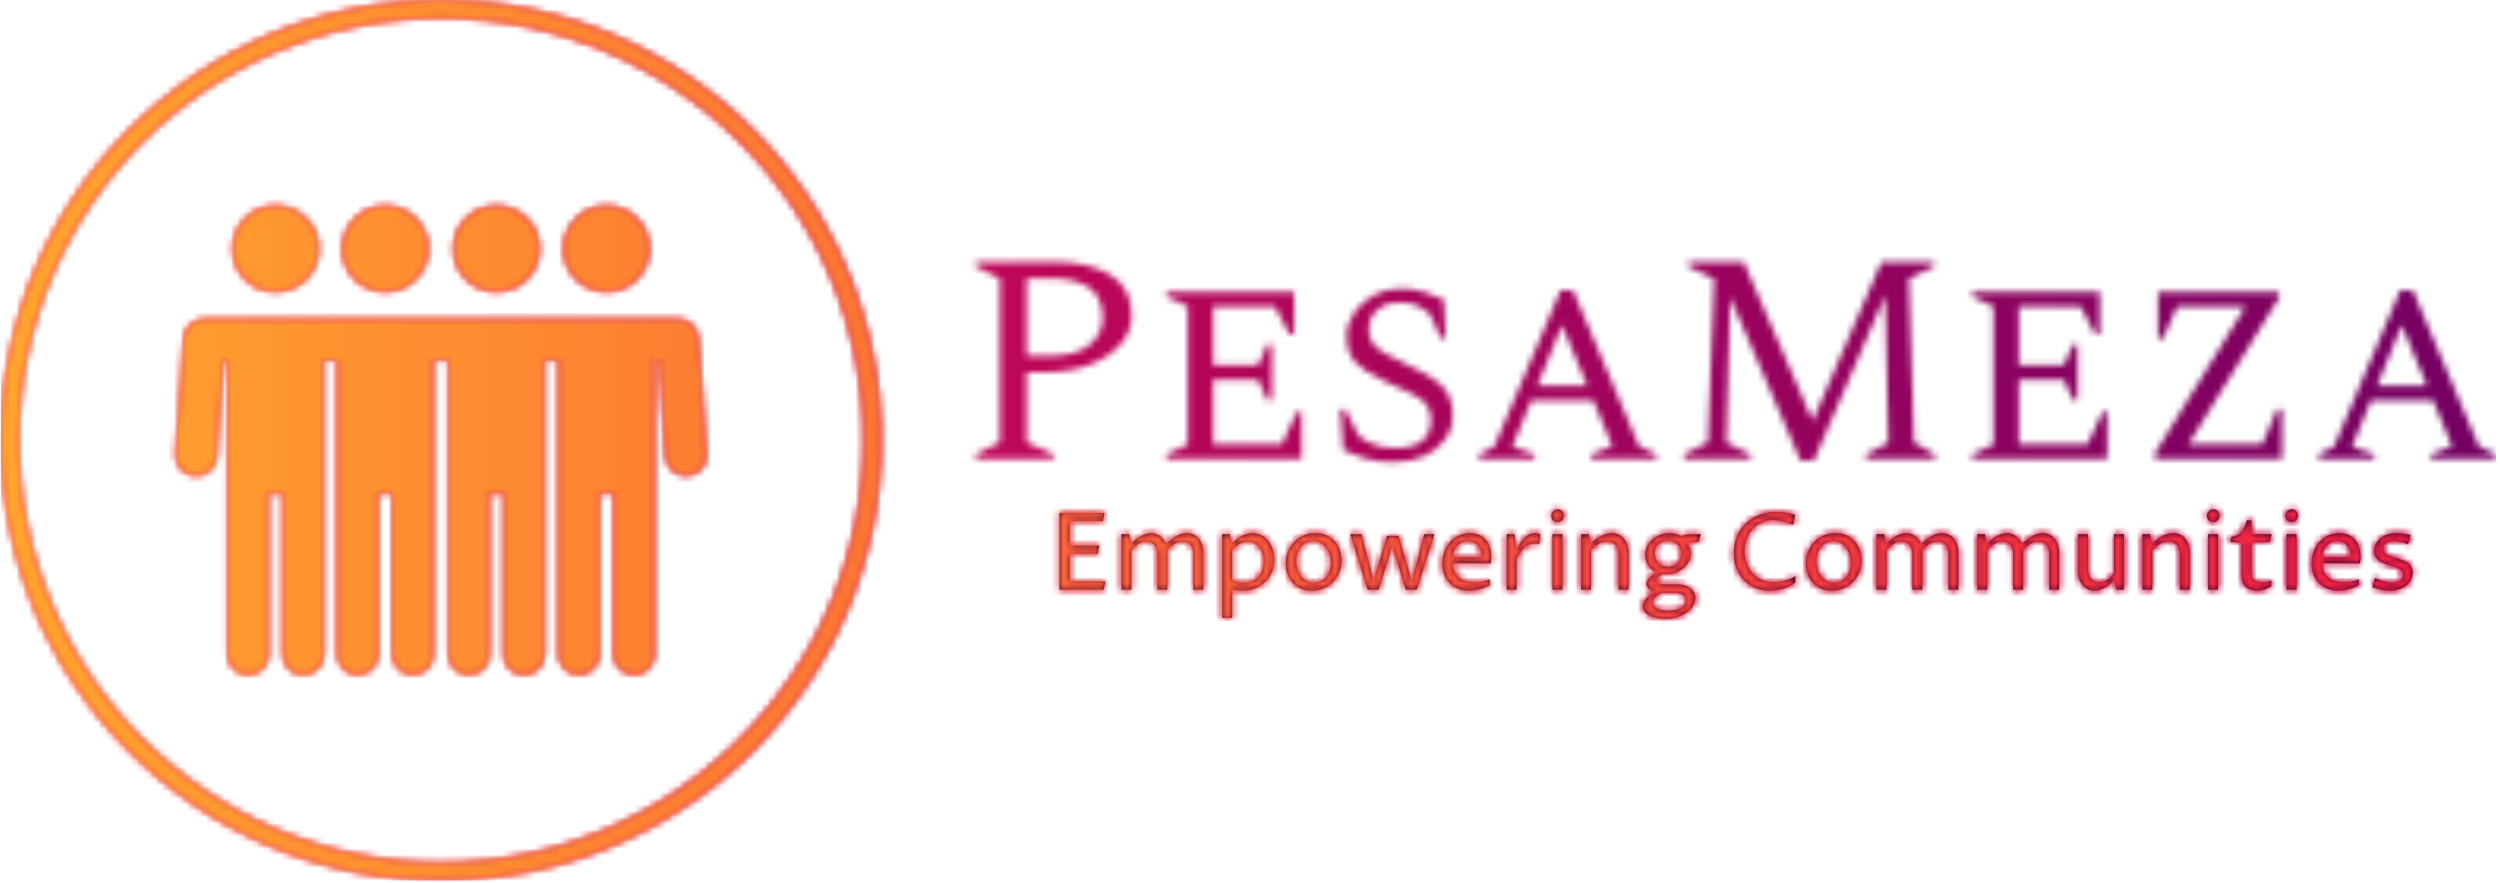
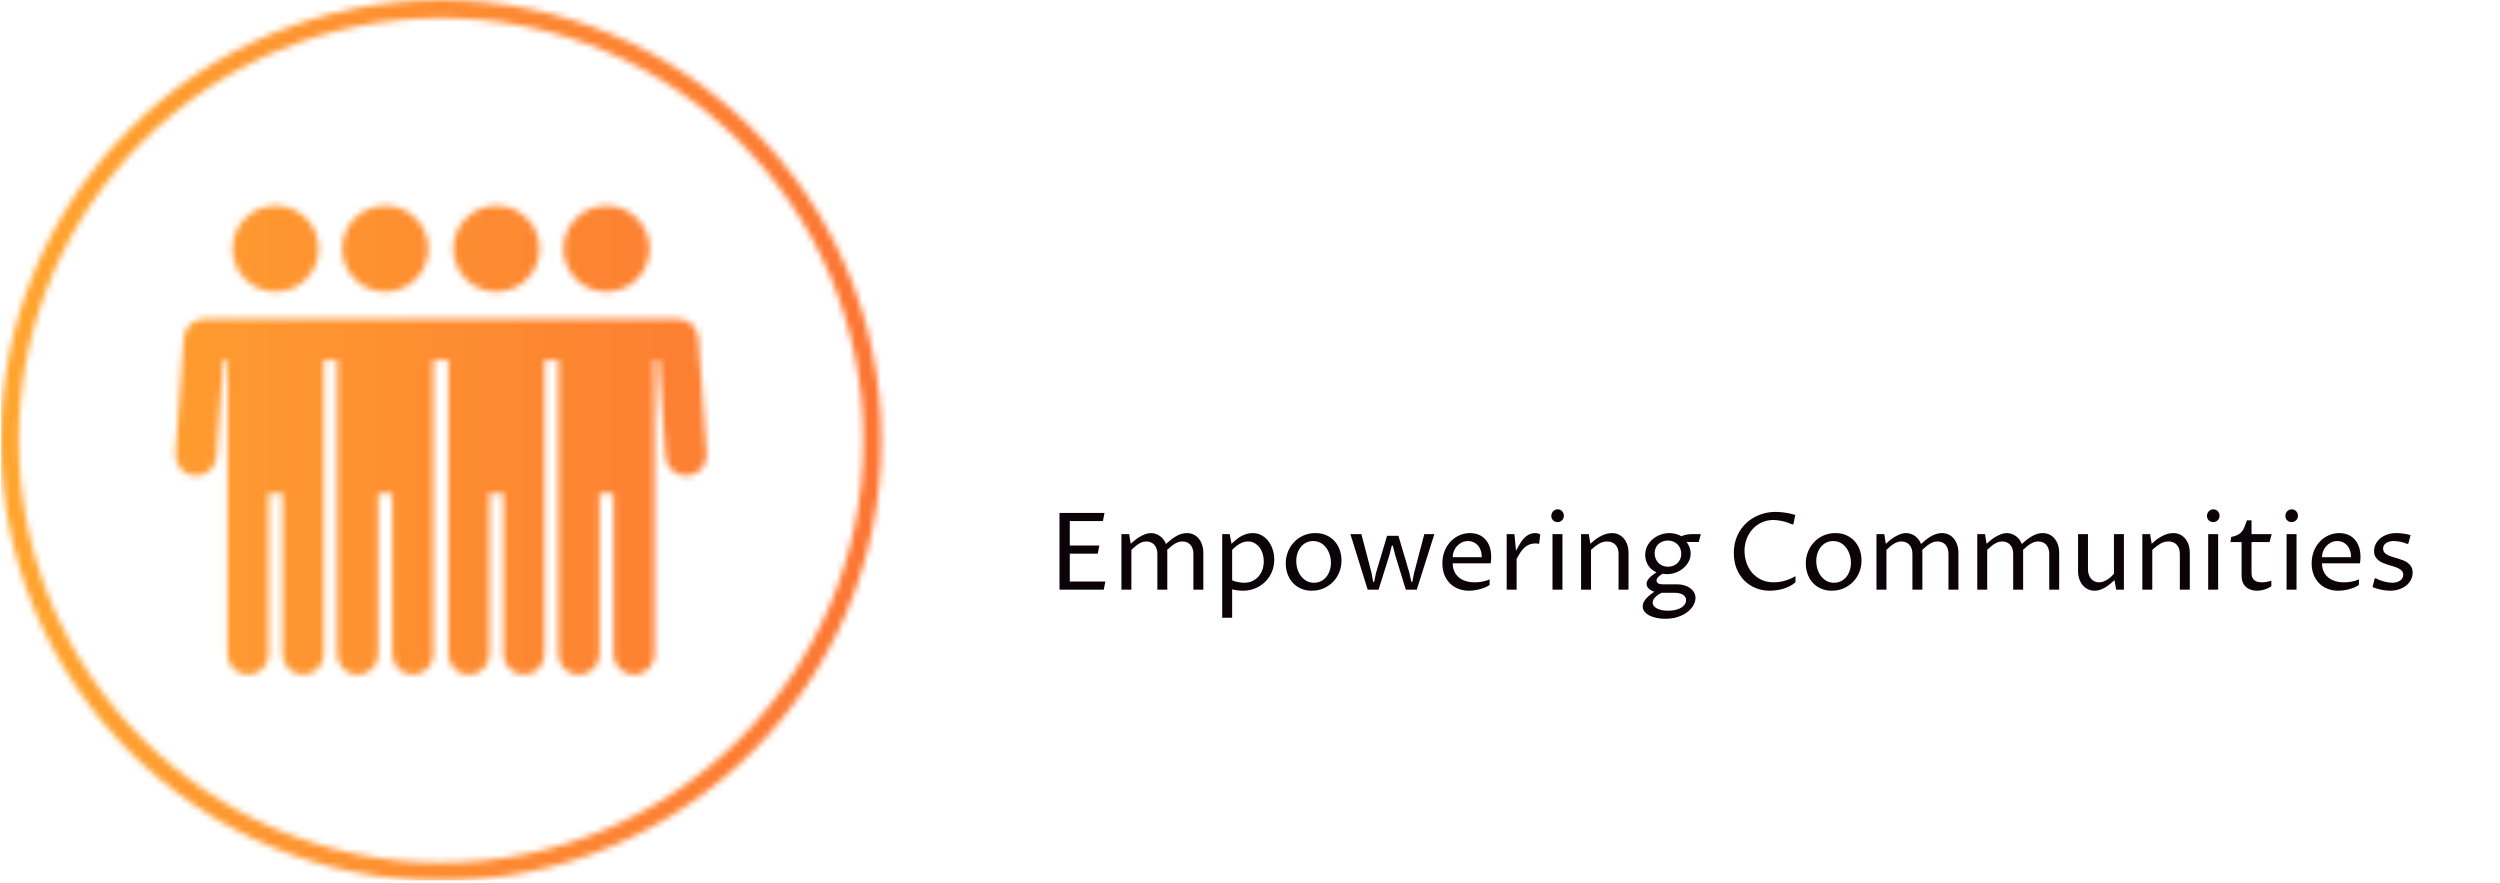
<svg xmlns="http://www.w3.org/2000/svg" version="1.1" width="1500" height="530" viewBox="0 0 1500 530">
  <g transform="matrix(1,0,0,1,-0.909,-0.801)">
    <svg viewBox="0 0 396 140" data-background-color="#ffffff" preserveAspectRatio="xMidYMid meet" height="530" width="1500">
      <g id="tight-bounds" transform="matrix(1,0,0,1,0.24,0.212)">
        <svg viewBox="0 0 395.52 139.577" height="139.577" width="395.52">
          <g>
            <svg viewBox="0 0 649.208 229.102" height="139.577" width="395.52">
              <g transform="matrix(1,0,0,1,253.688,68.13)">
                <svg viewBox="0 0 395.52 92.842" height="92.842" width="395.52">
                  <g id="textblocktransform">
                    <svg viewBox="0 0 395.52 92.842" height="92.842" width="395.52" id="textblock">
                      <g>
                        <svg viewBox="0 0 395.52 52.073" height="52.073" width="395.52">
                          <g transform="matrix(1,0,0,1,0,0)">
                            <svg width="395.52" viewBox="3.25 -33 254.43 33.5" height="52.073" data-palette-color="url(#e89ae3ef-42cb-4415-90d5-744937bf16f9)" />
                          </g>
                        </svg>
                      </g>
                      <g transform="matrix(1,0,0,1,21.754,64.366)">
                        <svg viewBox="0 0 352.013 28.476" height="28.476" width="352.013">
                          <g transform="matrix(1,0,0,1,0,0)">
                            <svg width="352.013" viewBox="5.32 -37.45 630.71 51.02" height="28.476" data-palette-color="#0b0307">
                              <path d="M25.95 0L5.32 0 5.32-35.77 26.29-35.77 25.56-31.98 10.11-31.98 10.11-20.56 23.88-20.56 23.14-16.77 10.11-16.77 10.11-3.78 26.68-3.78 25.95 0ZM34.18 0L34.18-25.88 37.79-25.88 38.52-21.39Q39.35-22.17 40.44-23.05 41.53-23.93 42.76-24.66 43.99-25.39 45.32-25.88 46.65-26.37 48-26.37L48-26.37Q49.09-26.37 50.17-26 51.24-25.63 52.16-24.98 53.07-24.32 53.79-23.38 54.51-22.44 54.93-21.29L54.93-21.29Q55.83-22.09 56.91-22.99 57.98-23.88 59.19-24.63 60.4-25.39 61.77-25.88 63.13-26.37 64.65-26.37L64.65-26.37Q66.43-26.37 67.86-25.67 69.28-24.98 70.29-23.73 71.29-22.49 71.82-20.79 72.36-19.09 72.36-17.09L72.36-17.09 72.36 0 67.72 0 67.72-16.7Q67.72-18.02 67.37-19.08 67.01-20.14 66.35-20.9 65.7-21.66 64.76-22.06 63.82-22.46 62.64-22.46L62.64-22.46Q61.64-22.46 60.75-22.17 59.86-21.88 58.99-21.35 58.13-20.83 57.26-20.09 56.39-19.36 55.49-18.51L55.49-18.51Q55.54-18.16 55.55-17.83 55.56-17.5 55.56-17.09L55.56-17.09 55.56 0 50.93 0 50.93-16.7Q50.93-18.02 50.56-19.08 50.19-20.14 49.52-20.9 48.85-21.66 47.9-22.06 46.95-22.46 45.8-22.46L45.8-22.46Q44.82-22.46 43.94-22.17 43.06-21.88 42.22-21.35 41.38-20.83 40.54-20.1 39.69-19.38 38.82-18.55L38.82-18.55 38.82 0 34.18 0ZM85.79-18.55L85.79-4.39Q86.47-4.05 87.24-3.83 88.01-3.61 88.78-3.48 89.55-3.34 90.25-3.28 90.96-3.22 91.47-3.22L91.47-3.22Q93.48-3.22 95.15-3.98 96.82-4.74 98.02-6.08 99.21-7.42 99.87-9.24 100.53-11.06 100.53-13.18L100.53-13.18Q100.53-15.06 100.01-16.75 99.48-18.43 98.52-19.7 97.55-20.97 96.2-21.72 94.84-22.46 93.21-22.46L93.21-22.46Q91.18-22.46 89.31-21.37 87.45-20.29 85.79-18.55L85.79-18.55ZM84.66-25.88L85.49-21.39Q86.35-22.22 87.39-23.1 88.42-23.97 89.64-24.71 90.86-25.44 92.28-25.9 93.7-26.37 95.31-26.37L95.31-26.37Q97.68-26.37 99.54-25.33 101.41-24.29 102.72-22.57 104.02-20.85 104.72-18.62 105.41-16.38 105.41-13.99L105.41-13.99Q105.41-10.84 104.26-8.18 103.1-5.52 101.12-3.59 99.14-1.66 96.49-0.59 93.84 0.49 90.86 0.49L90.86 0.49Q89.64 0.49 88.25 0.32 86.86 0.15 85.79-0.15L85.79-0.15 85.79 13.09 81.15 13.09 81.15-25.88 84.66-25.88ZM122.89 0.49L122.89 0.49Q120.01 0.49 117.77-0.54 115.52-1.56 113.97-3.3 112.42-5.03 111.6-7.34 110.78-9.64 110.78-12.21L110.78-12.21Q110.78-15.14 111.82-17.71 112.86-20.29 114.7-22.22 116.55-24.15 119.08-25.26 121.62-26.37 124.6-26.37L124.6-26.37Q127.51-26.37 129.78-25.33 132.05-24.29 133.6-22.53 135.15-20.78 135.95-18.47 136.76-16.16 136.76-13.62L136.76-13.62Q136.76-10.67 135.71-8.09 134.66-5.52 132.81-3.61 130.95-1.71 128.41-0.61 125.87 0.49 122.89 0.49ZM123.92-3.22L123.92-3.22Q125.7-3.22 127.15-3.94 128.61-4.66 129.64-5.91 130.68-7.15 131.25-8.85 131.83-10.55 131.83-12.5L131.83-12.5Q131.83-14.43 131.27-16.25 130.71-18.07 129.64-19.49 128.58-20.92 127.04-21.79 125.51-22.66 123.58-22.66L123.58-22.66Q121.79-22.66 120.34-21.94 118.89-21.22 117.85-19.96 116.81-18.7 116.24-16.99 115.67-15.28 115.67-13.33L115.67-13.33Q115.67-11.4 116.23-9.58 116.79-7.76 117.85-6.35 118.91-4.93 120.44-4.08 121.97-3.22 123.92-3.22ZM140.91-25.88L146.03-25.88 150.77-7.76 151.5-3.66 151.99-3.66 152.82-7.71 158-25.1 163.3-25.1 168.42-7.76 169.3-3.66 169.79-3.66 170.57-7.71 175.36-25.88 180.04-25.88 171.84 0 166.74 0 161.81-16.02 160.68-20.51 160.2-20.51 159.07-16.02 154.04 0 148.96 0 140.91-25.88ZM205.8-4.83L205.8-2.2Q204.87-1.54 203.66-1.04 202.45-0.54 201.16-0.2 199.87 0.15 198.56 0.32 197.25 0.49 196.13 0.49L196.13 0.49Q193.64 0.49 191.39-0.34 189.15-1.17 187.46-2.78 185.78-4.39 184.78-6.77 183.78-9.16 183.78-12.26L183.78-12.26Q183.78-15.45 184.84-18.07 185.9-20.68 187.68-22.52 189.47-24.37 191.8-25.37 194.13-26.37 196.69-26.37L196.69-26.37Q198.77-26.37 200.56-25.67 202.36-24.98 203.69-23.58 205.02-22.19 205.77-20.1 206.53-18.02 206.53-15.23L206.53-15.23Q206.53-14.67 206.48-13.89 206.43-13.11 206.29-12.26L206.29-12.26 188.61-12.26Q188.61-10.16 189.36-8.51 190.1-6.86 191.45-5.73 192.81-4.59 194.69-4 196.57-3.42 198.84-3.42L198.84-3.42Q199.4-3.42 200.21-3.47 201.01-3.52 201.94-3.66 202.87-3.81 203.87-4.09 204.87-4.37 205.8-4.83L205.8-4.83ZM188.61-15.14L202.14-15.14Q202.14-16.97 201.62-18.37 201.11-19.78 200.23-20.73 199.35-21.68 198.19-22.17 197.03-22.66 195.72-22.66L195.72-22.66Q194.25-22.66 192.96-22.06 191.66-21.46 190.7-20.43 189.73-19.41 189.17-18.04 188.61-16.67 188.61-15.14L188.61-15.14ZM213.75 0L213.75-25.88 217.37-25.88 218.1-18.12Q218.42-18.73 218.77-19.37 219.13-20.02 219.48-20.63 219.83-21.24 220.18-21.78 220.52-22.31 220.79-22.71L220.79-22.71Q221.32-23.46 221.99-24.13 222.67-24.8 223.45-25.31 224.23-25.81 225.11-26.09 225.99-26.37 226.99-26.37L226.99-26.37Q227.69-26.37 228.33-26.21 228.96-26.05 229.38-25.68L229.38-25.68 228.89-21.34Q228.45-21.46 228.02-21.5 227.6-21.53 227.18-21.53L227.18-21.53Q225.45-21.53 224.17-20.97 222.89-20.41 221.87-19.45 220.86-18.48 220.04-17.19 219.22-15.89 218.39-14.4L218.39-14.4 218.39 0 213.75 0ZM235.11 0L235.11-25.88 239.75-25.88 239.75 0 235.11 0ZM237.46-31.49L237.46-31.49Q236.85-31.49 236.31-31.71 235.77-31.93 235.38-32.32 234.99-32.71 234.77-33.24 234.55-33.76 234.55-34.4L234.55-34.4Q234.55-35.03 234.8-35.6 235.04-36.16 235.44-36.57 235.85-36.99 236.4-37.22 236.95-37.45 237.56-37.45L237.56-37.45Q238.14-37.45 238.67-37.22 239.19-36.99 239.58-36.57 239.97-36.16 240.19-35.61 240.41-35.06 240.41-34.45L240.41-34.45Q240.41-33.79 240.17-33.24 239.92-32.69 239.52-32.31 239.12-31.93 238.58-31.71 238.04-31.49 237.46-31.49ZM248.42 0L248.42-25.88 252.03-25.88 252.76-21.39Q253.62-22.19 254.72-23.07 255.81-23.95 257.1-24.68 258.38-25.42 259.82-25.89 261.26-26.37 262.77-26.37L262.77-26.37Q264.56-26.37 265.98-25.68 267.41-25 268.42-23.77 269.44-22.53 269.99-20.84 270.54-19.14 270.54-17.14L270.54-17.14 270.54 0 265.9 0 265.9-16.7Q265.9-18.12 265.5-19.2 265.09-20.29 264.38-21.01 263.68-21.73 262.7-22.09 261.72-22.46 260.58-22.46L260.58-22.46Q258.55-22.46 256.74-21.39 254.94-20.31 253.06-18.55L253.06-18.55 253.06 0 248.42 0ZM291.95 1.46L285.92 1.46Q285.28 1.78 284.56 2.25 283.84 2.71 283.23 3.28 282.62 3.86 282.2 4.55 281.79 5.25 281.79 6.01L281.79 6.01Q281.79 6.79 282.27 7.48 282.74 8.18 283.66 8.69 284.57 9.2 285.92 9.51 287.26 9.81 288.99 9.81L288.99 9.81Q290.97 9.81 292.53 9.42 294.09 9.03 295.17 8.35 296.24 7.67 296.8 6.77 297.37 5.88 297.37 4.88L297.37 4.88Q297.37 3.98 296.93 3.33 296.49 2.69 295.74 2.27 295 1.86 294.01 1.66 293.02 1.46 291.95 1.46L291.95 1.46ZM282.57 0.98L282.57 0.98Q281.81 0.73 281.15 0.37 280.5 0 280.01-0.45 279.52-0.9 279.24-1.48 278.96-2.05 278.96-2.71L278.96-2.71Q278.96-3.52 279.36-4.24 279.76-4.96 280.41-5.63 281.06-6.3 281.87-6.9 282.69-7.5 283.55-8.06L283.55-8.06Q280.84-9.38 279.58-11.52 278.32-13.67 278.32-16.19L278.32-16.19Q278.32-17.75 278.77-19.12 279.23-20.48 280.03-21.62 280.84-22.75 281.91-23.63 282.99-24.51 284.23-25.12 285.48-25.73 286.83-26.05 288.19-26.37 289.53-26.37L289.53-26.37Q291.14-26.37 292.65-25.95 294.17-25.54 295.19-24.88L295.19-24.88Q295.58-25.1 296.16-25.29 296.73-25.49 297.37-25.61 298-25.73 298.65-25.81 299.29-25.88 299.86-25.88L299.86-25.88 304.25-25.88 303.27-22.22 297.51-22.22Q297.68-22.12 298.01-21.67 298.34-21.22 298.67-20.5 299-19.78 299.26-18.82 299.51-17.87 299.51-16.8L299.51-16.8Q299.51-14.82 298.57-13.07 297.63-11.33 296.11-10.03 294.58-8.74 292.62-7.98 290.65-7.23 288.6-7.23L288.6-7.23Q288.06-7.23 287.53-7.28 286.99-7.32 286.38-7.4L286.38-7.4Q285.94-7.13 285.44-6.79 284.94-6.45 284.54-6.04 284.13-5.64 283.86-5.19 283.6-4.74 283.6-4.25L283.6-4.25Q283.6-3.47 284.32-2.98 285.04-2.49 286.28-2.49L286.28-2.49 293.19-2.49Q294.95-2.49 296.51-2.04 298.07-1.59 299.23-0.74 300.39 0.1 301.08 1.27 301.76 2.44 301.76 3.86L301.76 3.86Q301.76 5.52 300.81 7.24 299.86 8.96 298.05 10.38 296.24 11.79 293.62 12.68 290.99 13.57 287.62 13.57L287.62 13.57Q285.4 13.57 283.49 13.16 281.57 12.74 280.17 11.99 278.76 11.23 277.96 10.16 277.15 9.08 277.15 7.76L277.15 7.76Q277.15 6.96 277.46 6.2 277.76 5.44 278.24 4.79 278.71 4.13 279.31 3.54 279.91 2.95 280.51 2.48 281.11 2 281.65 1.62 282.2 1.25 282.57 0.98ZM282.72-16.94L282.72-16.94Q282.72-15.63 283.18-14.48 283.64-13.33 284.46-12.49 285.28-11.65 286.43-11.17 287.58-10.69 288.94-10.69L288.94-10.69Q290.24-10.69 291.36-11.13 292.48-11.57 293.32-12.35 294.17-13.13 294.64-14.25 295.12-15.36 295.12-16.72L295.12-16.72Q295.12-18.04 294.66-19.18 294.19-20.31 293.36-21.13 292.53-21.95 291.38-22.42 290.24-22.9 288.87-22.9L288.87-22.9Q287.58-22.9 286.46-22.47 285.35-22.05 284.51-21.28 283.67-20.51 283.19-19.4 282.72-18.29 282.72-16.94ZM348.36-6.3L348.36-3.44Q346.99-2.25 345.38-1.48 343.77-0.71 342.14-0.27 340.5 0.17 339 0.33 337.5 0.49 336.35 0.49L336.35 0.49Q332.81 0.49 329.76-0.77 326.71-2.03 324.45-4.32 322.19-6.62 320.91-9.85 319.63-13.09 319.63-17.07L319.63-17.07Q319.63-20.04 320.36-22.63 321.09-25.22 322.41-27.34 323.73-29.47 325.53-31.13 327.34-32.79 329.51-33.92 331.69-35.06 334.13-35.66 336.57-36.25 339.13-36.25L339.13-36.25Q340.82-36.25 343.19-35.95 345.55-35.64 348.26-34.84L348.26-34.84 347.43-30.59 346.95-30.35Q344.26-31.57 341.95-32.02 339.65-32.47 338.03-32.47L338.03-32.47Q335.1-32.47 332.64-31.34 330.17-30.2 328.39-28.23 326.61-26.27 325.61-23.66 324.61-21.04 324.61-18.09L324.61-18.09Q324.61-15.26 325.5-12.61 326.39-9.96 328.12-7.92 329.86-5.88 332.39-4.65 334.93-3.42 338.23-3.42L338.23-3.42Q339.18-3.42 340.33-3.54 341.48-3.66 342.77-3.99 344.06-4.32 345.48-4.87 346.9-5.42 348.36-6.3L348.36-6.3ZM365.28 0.49L365.28 0.49Q362.4 0.49 360.15-0.54 357.9-1.56 356.35-3.3 354.8-5.03 353.99-7.34 353.17-9.64 353.17-12.21L353.17-12.21Q353.17-15.14 354.21-17.71 355.24-20.29 357.09-22.22 358.93-24.15 361.47-25.26 364.01-26.37 366.99-26.37L366.99-26.37Q369.89-26.37 372.16-25.33 374.43-24.29 375.98-22.53 377.53-20.78 378.34-18.47 379.14-16.16 379.14-13.62L379.14-13.62Q379.14-10.67 378.1-8.09 377.05-5.52 375.19-3.61 373.33-1.71 370.8-0.61 368.26 0.49 365.28 0.49ZM366.3-3.22L366.3-3.22Q368.09-3.22 369.54-3.94 370.99-4.66 372.03-5.91 373.07-7.15 373.64-8.85 374.21-10.55 374.21-12.5L374.21-12.5Q374.21-14.43 373.65-16.25 373.09-18.07 372.03-19.49 370.97-20.92 369.43-21.79 367.89-22.66 365.96-22.66L365.96-22.66Q364.18-22.66 362.73-21.94 361.27-21.22 360.24-19.96 359.2-18.7 358.62-16.99 358.05-15.28 358.05-13.33L358.05-13.33Q358.05-11.4 358.61-9.58 359.17-7.76 360.24-6.35 361.3-4.93 362.82-4.08 364.35-3.22 366.3-3.22ZM386.12 0L386.12-25.88 389.74-25.88 390.47-21.39Q391.3-22.17 392.39-23.05 393.47-23.93 394.71-24.66 395.94-25.39 397.27-25.88 398.6-26.37 399.94-26.37L399.94-26.37Q401.04-26.37 402.12-26 403.19-25.63 404.11-24.98 405.02-24.32 405.74-23.38 406.46-22.44 406.88-21.29L406.88-21.29Q407.78-22.09 408.85-22.99 409.93-23.88 411.14-24.63 412.35-25.39 413.71-25.88 415.08-26.37 416.59-26.37L416.59-26.37Q418.38-26.37 419.8-25.67 421.23-24.98 422.23-23.73 423.23-22.49 423.77-20.79 424.31-19.09 424.31-17.09L424.31-17.09 424.31 0 419.67 0 419.67-16.7Q419.67-18.02 419.32-19.08 418.96-20.14 418.3-20.9 417.64-21.66 416.7-22.06 415.76-22.46 414.59-22.46L414.59-22.46Q413.59-22.46 412.7-22.17 411.81-21.88 410.94-21.35 410.07-20.83 409.21-20.09 408.34-19.36 407.44-18.51L407.44-18.51Q407.49-18.16 407.5-17.83 407.51-17.5 407.51-17.09L407.51-17.09 407.51 0 402.87 0 402.87-16.7Q402.87-18.02 402.51-19.08 402.14-20.14 401.47-20.9 400.8-21.66 399.85-22.06 398.89-22.46 397.75-22.46L397.75-22.46Q396.77-22.46 395.89-22.17 395.01-21.88 394.17-21.35 393.33-20.83 392.48-20.1 391.64-19.38 390.76-18.55L390.76-18.55 390.76 0 386.12 0ZM433.09 0L433.09-25.88 436.71-25.88 437.44-21.39Q438.27-22.17 439.36-23.05 440.44-23.93 441.68-24.66 442.91-25.39 444.24-25.88 445.57-26.37 446.91-26.37L446.91-26.37Q448.01-26.37 449.09-26 450.16-25.63 451.08-24.98 451.99-24.32 452.71-23.38 453.43-22.44 453.85-21.29L453.85-21.29Q454.75-22.09 455.82-22.99 456.9-23.88 458.11-24.63 459.32-25.39 460.68-25.88 462.05-26.37 463.56-26.37L463.56-26.37Q465.35-26.37 466.77-25.67 468.2-24.98 469.2-23.73 470.2-22.49 470.74-20.79 471.28-19.09 471.28-17.09L471.28-17.09 471.28 0 466.64 0 466.64-16.7Q466.64-18.02 466.29-19.08 465.93-20.14 465.27-20.9 464.61-21.66 463.67-22.06 462.73-22.46 461.56-22.46L461.56-22.46Q460.56-22.46 459.67-22.17 458.78-21.88 457.91-21.35 457.05-20.83 456.18-20.09 455.31-19.36 454.41-18.51L454.41-18.51Q454.46-18.16 454.47-17.83 454.48-17.5 454.48-17.09L454.48-17.09 454.48 0 449.84 0 449.84-16.7Q449.84-18.02 449.48-19.08 449.11-20.14 448.44-20.9 447.77-21.66 446.82-22.06 445.86-22.46 444.72-22.46L444.72-22.46Q443.74-22.46 442.86-22.17 441.98-21.88 441.14-21.35 440.3-20.83 439.45-20.1 438.61-19.38 437.73-18.55L437.73-18.55 437.73 0 433.09 0ZM480.07-8.69L480.07-25.88 484.7-25.88 484.7-9.47Q484.7-8.13 485.08-7.02 485.46-5.91 486.13-5.1 486.8-4.3 487.74-3.86 488.68-3.42 489.83-3.42L489.83-3.42Q490.83-3.42 491.8-3.76 492.76-4.1 493.65-4.65 494.54-5.2 495.34-5.92 496.13-6.64 496.81-7.42L496.81-7.42 496.81-25.88 501.45-25.88 501.45 0 497.84 0 497.06-4.44Q496.15-3.61 495.13-2.75 494.1-1.88 492.94-1.16 491.78-0.44 490.49 0.02 489.2 0.49 487.78 0.49L487.78 0.49Q486.12 0.49 484.72-0.17 483.31-0.83 482.27-2.04 481.24-3.25 480.65-4.94 480.07-6.64 480.07-8.69L480.07-8.69ZM510.04 0L510.04-25.88 513.66-25.88 514.39-21.39Q515.24-22.19 516.34-23.07 517.44-23.95 518.72-24.68 520-25.42 521.44-25.89 522.88-26.37 524.4-26.37L524.4-26.37Q526.18-26.37 527.61-25.68 529.04-25 530.05-23.77 531.06-22.53 531.61-20.84 532.16-19.14 532.16-17.14L532.16-17.14 532.16 0 527.52 0 527.52-16.7Q527.52-18.12 527.12-19.2 526.72-20.29 526.01-21.01 525.3-21.73 524.33-22.09 523.35-22.46 522.2-22.46L522.2-22.46Q520.17-22.46 518.37-21.39 516.56-20.31 514.68-18.55L514.68-18.55 514.68 0 510.04 0ZM540.73 0L540.73-25.88 545.37-25.88 545.37 0 540.73 0ZM543.07-31.49L543.07-31.49Q542.46-31.49 541.93-31.71 541.39-31.93 541-32.32 540.61-32.71 540.39-33.24 540.17-33.76 540.17-34.4L540.17-34.4Q540.17-35.03 540.41-35.6 540.66-36.16 541.06-36.57 541.46-36.99 542.01-37.22 542.56-37.45 543.17-37.45L543.17-37.45Q543.76-37.45 544.28-37.22 544.81-36.99 545.2-36.57 545.59-36.16 545.81-35.61 546.03-35.06 546.03-34.45L546.03-34.45Q546.03-33.79 545.78-33.24 545.54-32.69 545.14-32.31 544.73-31.93 544.2-31.71 543.66-31.49 543.07-31.49ZM556.3-6.49L556.3-22.17 551.08-22.17 551.47-24.56Q553.37-24.95 554.52-25.55 555.67-26.15 556.41-27.05 557.16-27.95 557.66-29.24 558.16-30.52 558.79-32.3L558.79-32.3 560.94-32.3 560.94-25.88 570.32-25.88 569.34-22.17 560.94-22.17 560.94-7.71Q560.94-6.54 561.3-5.73 561.65-4.91 562.28-4.39 562.92-3.88 563.82-3.65 564.73-3.42 565.82-3.42L565.82-3.42Q566.95-3.42 568.06-3.63 569.17-3.83 570.17-4.2L570.17-4.2 570.17-1.56Q568.63-0.56 566.93-0.04 565.24 0.49 563.48 0.49L563.48 0.49Q561.84 0.49 560.53 0.02 559.21-0.44 558.27-1.32 557.33-2.2 556.82-3.5 556.3-4.81 556.3-6.49L556.3-6.49ZM577.27 0L577.27-25.88 581.91-25.88 581.91 0 577.27 0ZM579.62-31.49L579.62-31.49Q579.01-31.49 578.47-31.71 577.93-31.93 577.54-32.32 577.15-32.71 576.93-33.24 576.71-33.76 576.71-34.4L576.71-34.4Q576.71-35.03 576.95-35.6 577.2-36.16 577.6-36.57 578-36.99 578.55-37.22 579.1-37.45 579.71-37.45L579.71-37.45Q580.3-37.45 580.82-37.22 581.35-36.99 581.74-36.57 582.13-36.16 582.35-35.61 582.57-35.06 582.57-34.45L582.57-34.45Q582.57-33.79 582.33-33.24 582.08-32.69 581.68-32.31 581.28-31.93 580.74-31.71 580.2-31.49 579.62-31.49ZM610.99-4.83L610.99-2.2Q610.06-1.54 608.85-1.04 607.64-0.54 606.35-0.2 605.05 0.15 603.75 0.32 602.44 0.49 601.32 0.49L601.32 0.49Q598.83 0.49 596.58-0.34 594.33-1.17 592.65-2.78 590.97-4.39 589.96-6.77 588.96-9.16 588.96-12.26L588.96-12.26Q588.96-15.45 590.03-18.07 591.09-20.68 592.87-22.52 594.65-24.37 596.98-25.37 599.32-26.37 601.88-26.37L601.88-26.37Q603.95-26.37 605.75-25.67 607.54-24.98 608.87-23.58 610.2-22.19 610.96-20.1 611.72-18.02 611.72-15.23L611.72-15.23Q611.72-14.67 611.67-13.89 611.62-13.11 611.47-12.26L611.47-12.26 593.8-12.26Q593.8-10.16 594.54-8.51 595.29-6.86 596.64-5.73 598-4.59 599.88-4 601.76-3.42 604.03-3.42L604.03-3.42Q604.59-3.42 605.39-3.47 606.2-3.52 607.13-3.66 608.06-3.81 609.06-4.09 610.06-4.37 610.99-4.83L610.99-4.83ZM593.8-15.14L607.32-15.14Q607.32-16.97 606.81-18.37 606.3-19.78 605.42-20.73 604.54-21.68 603.38-22.17 602.22-22.66 600.9-22.66L600.9-22.66Q599.44-22.66 598.14-22.06 596.85-21.46 595.89-20.43 594.92-19.41 594.36-18.04 593.8-16.67 593.8-15.14L593.8-15.14ZM617.33-1.17L618.31-5.08 618.75-5.37Q619.67-4.86 620.7-4.46 621.72-4.05 622.73-3.78 623.73-3.52 624.69-3.37 625.66-3.22 626.49-3.22L626.49-3.22Q627.63-3.22 628.59-3.49 629.54-3.76 630.21-4.25 630.88-4.74 631.26-5.42 631.64-6.1 631.64-6.93L631.64-6.93Q631.64-7.98 631.05-8.68 630.47-9.38 629.51-9.88 628.56-10.38 627.34-10.74 626.12-11.11 624.85-11.5 623.58-11.89 622.36-12.38 621.14-12.87 620.19-13.61 619.23-14.36 618.65-15.42 618.06-16.48 618.06-18.02L618.06-18.02Q618.06-19.73 618.82-21.25 619.58-22.78 620.94-23.91 622.31-25.05 624.23-25.71 626.14-26.37 628.49-26.37L628.49-26.37Q629.05-26.37 629.83-26.32 630.61-26.27 631.49-26.16 632.37-26.05 633.28-25.87 634.2-25.68 635.05-25.42L635.05-25.42 634.08-21.61 633.49-21.26Q632.81-21.63 631.99-21.9 631.17-22.17 630.33-22.33 629.49-22.49 628.68-22.57 627.88-22.66 627.27-22.66L627.27-22.66Q626.14-22.66 625.23-22.41 624.31-22.17 623.65-21.72 622.99-21.26 622.63-20.62 622.26-19.97 622.26-19.14L622.26-19.14Q622.26-18.07 622.85-17.36 623.43-16.65 624.41-16.15 625.39-15.65 626.62-15.28 627.85-14.92 629.15-14.53 630.44-14.14 631.67-13.65 632.91-13.16 633.88-12.4 634.86-11.65 635.45-10.56 636.03-9.47 636.03-7.91L636.03-7.91Q636.03-6.08 635.21-4.54 634.4-3 632.97-1.88 631.54-0.76 629.62-0.13 627.71 0.49 625.51 0.49L625.51 0.49Q623.63 0.49 621.49 0.05 619.36-0.39 617.33-1.17L617.33-1.17Z" opacity="1" transform="matrix(1,0,0,1,0,0)" fill="#0b0307" class="slogan-text-1" data-fill-palette-color="secondary" id="text-1" />
                            </svg>
                          </g>
                        </svg>
                      </g>
                    </svg>
                  </g>
                </svg>
              </g>
              <g>
                <svg viewBox="0 0 229.102 229.102" height="229.102" width="229.102">
                  <g>
                    <svg />
                  </g>
                  <g id="icon-0">
                    <svg viewBox="0 0 229.102 229.102" height="229.102" width="229.102">
                      <g />
                      <g transform="matrix(1,0,0,1,45.465,53.556)">
                        <svg viewBox="0 0 138.172 121.99" height="121.99" width="138.172">
                          <g>
                            <svg version="1.1" x="0" y="0" viewBox="4.044 8.596 93.683 82.711" enable-background="new 0 0 100 100" xml:space="preserve" height="121.99" width="138.172" class="icon-cg-0" data-fill-palette-color="accent" id="cg-0" />
                          </g>
                        </svg>
                      </g>
                    </svg>
                  </g>
                </svg>
              </g>
            </svg>
          </g>
          <defs />
          <mask id="8f227d33-4a9f-4853-bde0-75c348a6d751">
            <g id="SvgjsG1027">
              <svg viewBox="0 0 395.52 139.577" height="139.577" width="395.52">
                <g>
                  <svg viewBox="0 0 649.208 229.102" height="139.577" width="395.52">
                    <g transform="matrix(1,0,0,1,253.688,68.13)">
                      <svg viewBox="0 0 395.52 92.842" height="92.842" width="395.52">
                        <g id="SvgjsG1026">
                          <svg viewBox="0 0 395.52 92.842" height="92.842" width="395.52" id="SvgjsSvg1025">
                            <g>
                              <svg viewBox="0 0 395.52 52.073" height="52.073" width="395.52">
                                <g transform="matrix(1,0,0,1,0,0)">
                                  <svg width="395.52" viewBox="3.25 -33 254.43 33.5" height="52.073" data-palette-color="url(#e89ae3ef-42cb-4415-90d5-744937bf16f9)">
                                    <path d="M16.25 0L3.25 0 3.25-0.8 7.25-2.8 7.25-30.2 3.25-32.2 3.25-33 16.25-33Q22.15-33 25.73-30.85 29.3-28.7 29.3-24.05L29.3-24.05Q29.3-21.3 27.43-19.18 25.55-17.05 22.33-15.8 19.1-14.55 15.05-14.55L15.05-14.55 11.75-14.55 11.75-2.8 16.25-0.8 16.25 0ZM15.65-30.25L11.75-30.25 11.75-17.3 16-17.3Q19.95-17.3 22.2-19.07 24.45-20.85 24.45-23.65L24.45-23.65Q24.45-27.15 22.18-28.7 19.9-30.25 15.65-30.25L15.65-30.25ZM57.75 0L35.15 0 35.15-0.8 38.7-2.45 38.7-25.55 35.15-27.2 35.15-28 56.5-28 56.5-20.9 55.7-20.9 53.3-25.5 42.95-25.5 42.95-15.75 50.5-15.75 52-19.15 52.8-19.15 52.8-9.9 52-9.9 50.5-13.25 42.95-13.25 42.95-2.5 54.45-2.5 56.95-7.9 57.75-7.9 57.75 0ZM73.2 0.5L73.2 0.5Q70.55 0.5 68.62-0.05 66.7-0.6 64.7-1.55L64.7-1.55 64.25-8.3 65.05-8.3 67.4-3.8Q68.84-2.7 70.37-2.27 71.9-1.85 73.5-1.85L73.5-1.85Q76.34-1.85 77.87-3.03 79.4-4.2 79.4-6.6L79.4-6.6Q79.4-8.4 78.45-9.38 77.5-10.35 75.67-11.18 73.84-12 71.2-13.25L71.2-13.25Q68.05-14.75 66.67-16.3 65.3-17.85 65.3-20.6L65.3-20.6Q65.3-22.7 66.55-24.5 67.8-26.3 69.82-27.43 71.84-28.55 74.3-28.55L74.3-28.55Q76.34-28.55 78.09-28.03 79.84-27.5 81.55-26.7L81.55-26.7 81.9-20.2 81.09-20.2 79.2-24.3Q78-25.3 76.9-25.75 75.8-26.2 74.34-26.2L74.34-26.2Q71.84-26.2 70.42-24.95 69-23.7 69-21.65L69-21.65Q69-20.3 69.65-19.4 70.3-18.5 71.67-17.73 73.05-16.95 75.25-15.9L75.25-15.9Q78.09-14.55 79.8-13.43 81.5-12.3 82.27-10.9 83.05-9.5 83.05-7.35L83.05-7.35Q83.05-5.05 81.77-3.28 80.5-1.5 78.27-0.5 76.05 0.5 73.2 0.5ZM96.74 0L87.44 0 87.44-0.8 89.99-2.1 101.09-28.25 103.19-28.25 114.24-2.15 117.14-0.8 117.14 0 106.24 0 106.24-0.8 109.74-2.2 106.59-9.8 96.19-9.8 93.04-2.1 96.74-0.8 96.74 0ZM101.34-22.4L97.24-12.3 105.54-12.3 101.34-22.4ZM132.89 0L121.79 0 121.79-0.8 125.74-2.8 126.79-30.15 122.49-32.2 122.49-33 131.74-33 143.29-6.4 154.79-33 163.59-33 163.59-32.2 159.39-30.2 160.24-2.8 163.74-0.8 163.74 0 152.24 0 152.24-0.8 155.94-2.75 155.44-27.4 143.49 0.25 141.24 0.25 129.49-27.05 128.84-2.75 132.89-0.8 132.89 0ZM192.59 0L169.99 0 169.99-0.8 173.54-2.45 173.54-25.55 169.99-27.2 169.99-28 191.34-28 191.34-20.9 190.54-20.9 188.14-25.5 177.79-25.5 177.79-15.75 185.34-15.75 186.84-19.15 187.64-19.15 187.64-9.9 186.84-9.9 185.34-13.25 177.79-13.25 177.79-2.5 189.29-2.5 191.79-7.9 192.59-7.9 192.59 0ZM221.84 0L200.59 0 200.59-1 215.69-25.5 204.28-25.5 201.89-20.1 201.09-20.1 201.09-28 221.34-28 221.34-27 206.19-2.5 218.54-2.5 221.04-8.35 221.84-8.35 221.84 0ZM237.28 0L227.98 0 227.98-0.8 230.53-2.1 241.63-28.25 243.73-28.25 254.78-2.15 257.68-0.8 257.68 0 246.78 0 246.78-0.8 250.28-2.2 247.13-9.8 236.73-9.8 233.58-2.1 237.28-0.8 237.28 0ZM241.88-22.4L237.78-12.3 246.08-12.3 241.88-22.4Z" opacity="1" transform="matrix(1,0,0,1,0,0)" fill="white" class="wordmark-text-0" id="SvgjsPath1024" />
                                  </svg>
                                </g>
                              </svg>
                            </g>
                            <g transform="matrix(1,0,0,1,21.754,64.366)">
                              <svg viewBox="0 0 352.013 28.476" height="28.476" width="352.013">
                                <g transform="matrix(1,0,0,1,0,0)">
                                  <svg width="352.013" viewBox="5.32 -37.45 630.71 51.02" height="28.476" data-palette-color="#0b0307">
                                    <path d="M25.95 0L5.32 0 5.32-35.77 26.29-35.77 25.56-31.98 10.11-31.98 10.11-20.56 23.88-20.56 23.14-16.77 10.11-16.77 10.11-3.78 26.68-3.78 25.95 0ZM34.18 0L34.18-25.88 37.79-25.88 38.52-21.39Q39.35-22.17 40.44-23.05 41.53-23.93 42.76-24.66 43.99-25.39 45.32-25.88 46.65-26.37 48-26.37L48-26.37Q49.09-26.37 50.17-26 51.24-25.63 52.16-24.98 53.07-24.32 53.79-23.38 54.51-22.44 54.93-21.29L54.93-21.29Q55.83-22.09 56.91-22.99 57.98-23.88 59.19-24.63 60.4-25.39 61.77-25.88 63.13-26.37 64.65-26.37L64.65-26.37Q66.43-26.37 67.86-25.67 69.28-24.98 70.29-23.73 71.29-22.49 71.82-20.79 72.36-19.09 72.36-17.09L72.36-17.09 72.36 0 67.72 0 67.72-16.7Q67.72-18.02 67.37-19.08 67.01-20.14 66.35-20.9 65.7-21.66 64.76-22.06 63.82-22.46 62.64-22.46L62.64-22.46Q61.64-22.46 60.75-22.17 59.86-21.88 58.99-21.35 58.13-20.83 57.26-20.09 56.39-19.36 55.49-18.51L55.49-18.51Q55.54-18.16 55.55-17.83 55.56-17.5 55.56-17.09L55.56-17.09 55.56 0 50.93 0 50.93-16.7Q50.93-18.02 50.56-19.08 50.19-20.14 49.52-20.9 48.85-21.66 47.9-22.06 46.95-22.46 45.8-22.46L45.8-22.46Q44.82-22.46 43.94-22.17 43.06-21.88 42.22-21.35 41.38-20.83 40.54-20.1 39.69-19.38 38.82-18.55L38.82-18.55 38.82 0 34.18 0ZM85.79-18.55L85.79-4.39Q86.47-4.05 87.24-3.83 88.01-3.61 88.78-3.48 89.55-3.34 90.25-3.28 90.96-3.22 91.47-3.22L91.47-3.22Q93.48-3.22 95.15-3.98 96.82-4.74 98.02-6.08 99.21-7.42 99.87-9.24 100.53-11.06 100.53-13.18L100.53-13.18Q100.53-15.06 100.01-16.75 99.48-18.43 98.52-19.7 97.55-20.97 96.2-21.72 94.84-22.46 93.21-22.46L93.21-22.46Q91.18-22.46 89.31-21.37 87.45-20.29 85.79-18.55L85.79-18.55ZM84.66-25.88L85.49-21.39Q86.35-22.22 87.39-23.1 88.42-23.97 89.64-24.71 90.86-25.44 92.28-25.9 93.7-26.37 95.31-26.37L95.31-26.37Q97.68-26.37 99.54-25.33 101.41-24.29 102.72-22.57 104.02-20.85 104.72-18.62 105.41-16.38 105.41-13.99L105.41-13.99Q105.41-10.84 104.26-8.18 103.1-5.52 101.12-3.59 99.14-1.66 96.49-0.59 93.84 0.49 90.86 0.49L90.86 0.49Q89.64 0.49 88.25 0.32 86.86 0.15 85.79-0.15L85.79-0.15 85.79 13.09 81.15 13.09 81.15-25.88 84.66-25.88ZM122.89 0.49L122.89 0.49Q120.01 0.49 117.77-0.54 115.52-1.56 113.97-3.3 112.42-5.03 111.6-7.34 110.78-9.64 110.78-12.21L110.78-12.21Q110.78-15.14 111.82-17.71 112.86-20.29 114.7-22.22 116.55-24.15 119.08-25.26 121.62-26.37 124.6-26.37L124.6-26.37Q127.51-26.37 129.78-25.33 132.05-24.29 133.6-22.53 135.15-20.78 135.95-18.47 136.76-16.16 136.76-13.62L136.76-13.62Q136.76-10.67 135.71-8.09 134.66-5.52 132.81-3.61 130.95-1.71 128.41-0.61 125.87 0.49 122.89 0.49ZM123.92-3.22L123.92-3.22Q125.7-3.22 127.15-3.94 128.61-4.66 129.64-5.91 130.68-7.15 131.25-8.85 131.83-10.55 131.83-12.5L131.83-12.5Q131.83-14.43 131.27-16.25 130.71-18.07 129.64-19.49 128.58-20.92 127.04-21.79 125.51-22.66 123.58-22.66L123.58-22.66Q121.79-22.66 120.34-21.94 118.89-21.22 117.85-19.96 116.81-18.7 116.24-16.99 115.67-15.28 115.67-13.33L115.67-13.33Q115.67-11.4 116.23-9.58 116.79-7.76 117.85-6.35 118.91-4.93 120.44-4.08 121.97-3.22 123.92-3.22ZM140.91-25.88L146.03-25.88 150.77-7.76 151.5-3.66 151.99-3.66 152.82-7.71 158-25.1 163.3-25.1 168.42-7.76 169.3-3.66 169.79-3.66 170.57-7.71 175.36-25.88 180.04-25.88 171.84 0 166.74 0 161.81-16.02 160.68-20.51 160.2-20.51 159.07-16.02 154.04 0 148.96 0 140.91-25.88ZM205.8-4.83L205.8-2.2Q204.87-1.54 203.66-1.04 202.45-0.54 201.16-0.2 199.87 0.15 198.56 0.32 197.25 0.49 196.13 0.49L196.13 0.49Q193.64 0.49 191.39-0.34 189.15-1.17 187.46-2.78 185.78-4.39 184.78-6.77 183.78-9.16 183.78-12.26L183.78-12.26Q183.78-15.45 184.84-18.07 185.9-20.68 187.68-22.52 189.47-24.37 191.8-25.37 194.13-26.37 196.69-26.37L196.69-26.37Q198.77-26.37 200.56-25.67 202.36-24.98 203.69-23.58 205.02-22.19 205.77-20.1 206.53-18.02 206.53-15.23L206.53-15.23Q206.53-14.67 206.48-13.89 206.43-13.11 206.29-12.26L206.29-12.26 188.61-12.26Q188.61-10.16 189.36-8.51 190.1-6.86 191.45-5.73 192.81-4.59 194.69-4 196.57-3.42 198.84-3.42L198.84-3.42Q199.4-3.42 200.21-3.47 201.01-3.52 201.94-3.66 202.87-3.81 203.87-4.09 204.87-4.37 205.8-4.83L205.8-4.83ZM188.61-15.14L202.14-15.14Q202.14-16.97 201.62-18.37 201.11-19.78 200.23-20.73 199.35-21.68 198.19-22.17 197.03-22.66 195.72-22.66L195.72-22.66Q194.25-22.66 192.96-22.06 191.66-21.46 190.7-20.43 189.73-19.41 189.17-18.04 188.61-16.67 188.61-15.14L188.61-15.14ZM213.75 0L213.75-25.88 217.37-25.88 218.1-18.12Q218.42-18.73 218.77-19.37 219.13-20.02 219.48-20.63 219.83-21.24 220.18-21.78 220.52-22.31 220.79-22.71L220.79-22.71Q221.32-23.46 221.99-24.13 222.67-24.8 223.45-25.31 224.23-25.81 225.11-26.09 225.99-26.37 226.99-26.37L226.99-26.37Q227.69-26.37 228.33-26.21 228.96-26.05 229.38-25.68L229.38-25.68 228.89-21.34Q228.45-21.46 228.02-21.5 227.6-21.53 227.18-21.53L227.18-21.53Q225.45-21.53 224.17-20.97 222.89-20.41 221.87-19.45 220.86-18.48 220.04-17.19 219.22-15.89 218.39-14.4L218.39-14.4 218.39 0 213.75 0ZM235.11 0L235.11-25.88 239.75-25.88 239.75 0 235.11 0ZM237.46-31.49L237.46-31.49Q236.85-31.49 236.31-31.71 235.77-31.93 235.38-32.32 234.99-32.71 234.77-33.24 234.55-33.76 234.55-34.4L234.55-34.4Q234.55-35.03 234.8-35.6 235.04-36.16 235.44-36.57 235.85-36.99 236.4-37.22 236.95-37.45 237.56-37.45L237.56-37.45Q238.14-37.45 238.67-37.22 239.19-36.99 239.58-36.57 239.97-36.16 240.19-35.61 240.41-35.06 240.41-34.45L240.41-34.45Q240.41-33.79 240.17-33.24 239.92-32.69 239.52-32.31 239.12-31.93 238.58-31.71 238.04-31.49 237.46-31.49ZM248.42 0L248.42-25.88 252.03-25.88 252.76-21.39Q253.62-22.19 254.72-23.07 255.81-23.95 257.1-24.68 258.38-25.42 259.82-25.89 261.26-26.37 262.77-26.37L262.77-26.37Q264.56-26.37 265.98-25.68 267.41-25 268.42-23.77 269.44-22.53 269.99-20.84 270.54-19.14 270.54-17.14L270.54-17.14 270.54 0 265.9 0 265.9-16.7Q265.9-18.12 265.5-19.2 265.09-20.29 264.38-21.01 263.68-21.73 262.7-22.09 261.72-22.46 260.58-22.46L260.58-22.46Q258.55-22.46 256.74-21.39 254.94-20.31 253.06-18.55L253.06-18.55 253.06 0 248.42 0ZM291.95 1.46L285.92 1.46Q285.28 1.78 284.56 2.25 283.84 2.71 283.23 3.28 282.62 3.86 282.2 4.55 281.79 5.25 281.79 6.01L281.79 6.01Q281.79 6.79 282.27 7.48 282.74 8.18 283.66 8.69 284.57 9.2 285.92 9.51 287.26 9.81 288.99 9.81L288.99 9.81Q290.97 9.81 292.53 9.42 294.09 9.03 295.17 8.35 296.24 7.67 296.8 6.77 297.37 5.88 297.37 4.88L297.37 4.88Q297.37 3.98 296.93 3.33 296.49 2.69 295.74 2.27 295 1.86 294.01 1.66 293.02 1.46 291.95 1.46L291.95 1.46ZM282.57 0.98L282.57 0.98Q281.81 0.73 281.15 0.37 280.5 0 280.01-0.45 279.52-0.9 279.24-1.48 278.96-2.05 278.96-2.71L278.96-2.71Q278.96-3.52 279.36-4.24 279.76-4.96 280.41-5.63 281.06-6.3 281.87-6.9 282.69-7.5 283.55-8.06L283.55-8.06Q280.84-9.38 279.58-11.52 278.32-13.67 278.32-16.19L278.32-16.19Q278.32-17.75 278.77-19.12 279.23-20.48 280.03-21.62 280.84-22.75 281.91-23.63 282.99-24.51 284.23-25.12 285.48-25.73 286.83-26.05 288.19-26.37 289.53-26.37L289.53-26.37Q291.14-26.37 292.65-25.95 294.17-25.54 295.19-24.88L295.19-24.88Q295.58-25.1 296.16-25.29 296.73-25.49 297.37-25.61 298-25.73 298.65-25.81 299.29-25.88 299.86-25.88L299.86-25.88 304.25-25.88 303.27-22.22 297.51-22.22Q297.68-22.12 298.01-21.67 298.34-21.22 298.67-20.5 299-19.78 299.26-18.82 299.51-17.87 299.51-16.8L299.51-16.8Q299.51-14.82 298.57-13.07 297.63-11.33 296.11-10.03 294.58-8.74 292.62-7.98 290.65-7.23 288.6-7.23L288.6-7.23Q288.06-7.23 287.53-7.28 286.99-7.32 286.38-7.4L286.38-7.4Q285.94-7.13 285.44-6.79 284.94-6.45 284.54-6.04 284.13-5.64 283.86-5.19 283.6-4.74 283.6-4.25L283.6-4.25Q283.6-3.47 284.32-2.98 285.04-2.49 286.28-2.49L286.28-2.49 293.19-2.49Q294.95-2.49 296.51-2.04 298.07-1.59 299.23-0.74 300.39 0.1 301.08 1.27 301.76 2.44 301.76 3.86L301.76 3.86Q301.76 5.52 300.81 7.24 299.86 8.96 298.05 10.38 296.24 11.79 293.62 12.68 290.99 13.57 287.62 13.57L287.62 13.57Q285.4 13.57 283.49 13.16 281.57 12.74 280.17 11.99 278.76 11.23 277.96 10.16 277.15 9.08 277.15 7.76L277.15 7.76Q277.15 6.96 277.46 6.2 277.76 5.44 278.24 4.79 278.71 4.13 279.31 3.54 279.91 2.95 280.51 2.48 281.11 2 281.65 1.62 282.2 1.25 282.57 0.98ZM282.72-16.94L282.72-16.94Q282.72-15.63 283.18-14.48 283.64-13.33 284.46-12.49 285.28-11.65 286.43-11.17 287.58-10.69 288.94-10.69L288.94-10.69Q290.24-10.69 291.36-11.13 292.48-11.57 293.32-12.35 294.17-13.13 294.64-14.25 295.12-15.36 295.12-16.72L295.12-16.72Q295.12-18.04 294.66-19.18 294.19-20.31 293.36-21.13 292.53-21.95 291.38-22.42 290.24-22.9 288.87-22.9L288.87-22.9Q287.58-22.9 286.46-22.47 285.35-22.05 284.51-21.28 283.67-20.51 283.19-19.4 282.72-18.29 282.72-16.94ZM348.36-6.3L348.36-3.44Q346.99-2.25 345.38-1.48 343.77-0.71 342.14-0.27 340.5 0.17 339 0.33 337.5 0.49 336.35 0.49L336.35 0.49Q332.81 0.49 329.76-0.77 326.71-2.03 324.45-4.32 322.19-6.62 320.91-9.85 319.63-13.09 319.63-17.07L319.63-17.07Q319.63-20.04 320.36-22.63 321.09-25.22 322.41-27.34 323.73-29.47 325.53-31.13 327.34-32.79 329.51-33.92 331.69-35.06 334.13-35.66 336.57-36.25 339.13-36.25L339.13-36.25Q340.82-36.25 343.19-35.95 345.55-35.64 348.26-34.84L348.26-34.84 347.43-30.59 346.95-30.35Q344.26-31.57 341.95-32.02 339.65-32.47 338.03-32.47L338.03-32.47Q335.1-32.47 332.64-31.34 330.17-30.2 328.39-28.23 326.61-26.27 325.61-23.66 324.61-21.04 324.61-18.09L324.61-18.09Q324.61-15.26 325.5-12.61 326.39-9.96 328.12-7.92 329.86-5.88 332.39-4.65 334.93-3.42 338.23-3.42L338.23-3.42Q339.18-3.42 340.33-3.54 341.48-3.66 342.77-3.99 344.06-4.32 345.48-4.87 346.9-5.42 348.36-6.3L348.36-6.3ZM365.28 0.49L365.28 0.49Q362.4 0.49 360.15-0.54 357.9-1.56 356.35-3.3 354.8-5.03 353.99-7.34 353.17-9.64 353.17-12.21L353.17-12.21Q353.17-15.14 354.21-17.71 355.24-20.29 357.09-22.22 358.93-24.15 361.47-25.26 364.01-26.37 366.99-26.37L366.99-26.37Q369.89-26.37 372.16-25.33 374.43-24.29 375.98-22.53 377.53-20.78 378.34-18.47 379.14-16.16 379.14-13.62L379.14-13.62Q379.14-10.67 378.1-8.09 377.05-5.52 375.19-3.61 373.33-1.71 370.8-0.61 368.26 0.49 365.28 0.49ZM366.3-3.22L366.3-3.22Q368.09-3.22 369.54-3.94 370.99-4.66 372.03-5.91 373.07-7.15 373.64-8.85 374.21-10.55 374.21-12.5L374.21-12.5Q374.21-14.43 373.65-16.25 373.09-18.07 372.03-19.49 370.97-20.92 369.43-21.79 367.89-22.66 365.96-22.66L365.96-22.66Q364.18-22.66 362.73-21.94 361.27-21.22 360.24-19.96 359.2-18.7 358.62-16.99 358.05-15.28 358.05-13.33L358.05-13.33Q358.05-11.4 358.61-9.58 359.17-7.76 360.24-6.35 361.3-4.93 362.82-4.08 364.35-3.22 366.3-3.22ZM386.12 0L386.12-25.88 389.74-25.88 390.47-21.39Q391.3-22.17 392.39-23.05 393.47-23.93 394.71-24.66 395.94-25.39 397.27-25.88 398.6-26.37 399.94-26.37L399.94-26.37Q401.04-26.37 402.12-26 403.19-25.63 404.11-24.98 405.02-24.32 405.74-23.38 406.46-22.44 406.88-21.29L406.88-21.29Q407.78-22.09 408.85-22.99 409.93-23.88 411.14-24.63 412.35-25.39 413.71-25.88 415.08-26.37 416.59-26.37L416.59-26.37Q418.38-26.37 419.8-25.67 421.23-24.98 422.23-23.73 423.23-22.49 423.77-20.79 424.31-19.09 424.31-17.09L424.31-17.09 424.31 0 419.67 0 419.67-16.7Q419.67-18.02 419.32-19.08 418.96-20.14 418.3-20.9 417.64-21.66 416.7-22.06 415.76-22.46 414.59-22.46L414.59-22.46Q413.59-22.46 412.7-22.17 411.81-21.88 410.94-21.35 410.07-20.83 409.21-20.09 408.34-19.36 407.44-18.51L407.44-18.51Q407.49-18.16 407.5-17.83 407.51-17.5 407.51-17.09L407.51-17.09 407.51 0 402.87 0 402.87-16.7Q402.87-18.02 402.51-19.08 402.14-20.14 401.47-20.9 400.8-21.66 399.85-22.06 398.89-22.46 397.75-22.46L397.75-22.46Q396.77-22.46 395.89-22.17 395.01-21.88 394.17-21.35 393.33-20.83 392.48-20.1 391.64-19.38 390.76-18.55L390.76-18.55 390.76 0 386.12 0ZM433.09 0L433.09-25.88 436.71-25.88 437.44-21.39Q438.27-22.17 439.36-23.05 440.44-23.93 441.68-24.66 442.91-25.39 444.24-25.88 445.57-26.37 446.91-26.37L446.91-26.37Q448.01-26.37 449.09-26 450.16-25.63 451.08-24.98 451.99-24.32 452.71-23.38 453.43-22.44 453.85-21.29L453.85-21.29Q454.75-22.09 455.82-22.99 456.9-23.88 458.11-24.63 459.32-25.39 460.68-25.88 462.05-26.37 463.56-26.37L463.56-26.37Q465.35-26.37 466.77-25.67 468.2-24.98 469.2-23.73 470.2-22.49 470.74-20.79 471.28-19.09 471.28-17.09L471.28-17.09 471.28 0 466.64 0 466.64-16.7Q466.64-18.02 466.29-19.08 465.93-20.14 465.27-20.9 464.61-21.66 463.67-22.06 462.73-22.46 461.56-22.46L461.56-22.46Q460.56-22.46 459.67-22.17 458.78-21.88 457.91-21.35 457.05-20.83 456.18-20.09 455.31-19.36 454.41-18.51L454.41-18.51Q454.46-18.16 454.47-17.83 454.48-17.5 454.48-17.09L454.48-17.09 454.48 0 449.84 0 449.84-16.7Q449.84-18.02 449.48-19.08 449.11-20.14 448.44-20.9 447.77-21.66 446.82-22.06 445.86-22.46 444.72-22.46L444.72-22.46Q443.74-22.46 442.86-22.17 441.98-21.88 441.14-21.35 440.3-20.83 439.45-20.1 438.61-19.38 437.73-18.55L437.73-18.55 437.73 0 433.09 0ZM480.07-8.69L480.07-25.88 484.7-25.88 484.7-9.47Q484.7-8.13 485.08-7.02 485.46-5.91 486.13-5.1 486.8-4.3 487.74-3.86 488.68-3.42 489.83-3.42L489.83-3.42Q490.83-3.42 491.8-3.76 492.76-4.1 493.65-4.65 494.54-5.2 495.34-5.92 496.13-6.64 496.81-7.42L496.81-7.42 496.81-25.88 501.45-25.88 501.45 0 497.84 0 497.06-4.44Q496.15-3.61 495.13-2.75 494.1-1.88 492.94-1.16 491.78-0.44 490.49 0.02 489.2 0.49 487.78 0.49L487.78 0.49Q486.12 0.49 484.72-0.17 483.31-0.83 482.27-2.04 481.24-3.25 480.65-4.94 480.07-6.64 480.07-8.69L480.07-8.69ZM510.04 0L510.04-25.88 513.66-25.88 514.39-21.39Q515.24-22.19 516.34-23.07 517.44-23.95 518.72-24.68 520-25.42 521.44-25.89 522.88-26.37 524.4-26.37L524.4-26.37Q526.18-26.37 527.61-25.68 529.04-25 530.05-23.77 531.06-22.53 531.61-20.84 532.16-19.14 532.16-17.14L532.16-17.14 532.16 0 527.52 0 527.52-16.7Q527.52-18.12 527.12-19.2 526.72-20.29 526.01-21.01 525.3-21.73 524.33-22.09 523.35-22.46 522.2-22.46L522.2-22.46Q520.17-22.46 518.37-21.39 516.56-20.31 514.68-18.55L514.68-18.55 514.68 0 510.04 0ZM540.73 0L540.73-25.88 545.37-25.88 545.37 0 540.73 0ZM543.07-31.49L543.07-31.49Q542.46-31.49 541.93-31.71 541.39-31.93 541-32.32 540.61-32.71 540.39-33.24 540.17-33.76 540.17-34.4L540.17-34.4Q540.17-35.03 540.41-35.6 540.66-36.16 541.06-36.57 541.46-36.99 542.01-37.22 542.56-37.45 543.17-37.45L543.17-37.45Q543.76-37.45 544.28-37.22 544.81-36.99 545.2-36.57 545.59-36.16 545.81-35.61 546.03-35.06 546.03-34.45L546.03-34.45Q546.03-33.79 545.78-33.24 545.54-32.69 545.14-32.31 544.73-31.93 544.2-31.71 543.66-31.49 543.07-31.49ZM556.3-6.49L556.3-22.17 551.08-22.17 551.47-24.56Q553.37-24.95 554.52-25.55 555.67-26.15 556.41-27.05 557.16-27.95 557.66-29.24 558.16-30.52 558.79-32.3L558.79-32.3 560.94-32.3 560.94-25.88 570.32-25.88 569.34-22.17 560.94-22.17 560.94-7.71Q560.94-6.54 561.3-5.73 561.65-4.91 562.28-4.39 562.92-3.88 563.82-3.65 564.73-3.42 565.82-3.42L565.82-3.42Q566.95-3.42 568.06-3.63 569.17-3.83 570.17-4.2L570.17-4.2 570.17-1.56Q568.63-0.56 566.93-0.04 565.24 0.49 563.48 0.49L563.48 0.49Q561.84 0.49 560.53 0.02 559.21-0.44 558.27-1.32 557.33-2.2 556.82-3.5 556.3-4.81 556.3-6.49L556.3-6.49ZM577.27 0L577.27-25.88 581.91-25.88 581.91 0 577.27 0ZM579.62-31.49L579.62-31.49Q579.01-31.49 578.47-31.71 577.93-31.93 577.54-32.32 577.15-32.71 576.93-33.24 576.71-33.76 576.71-34.4L576.71-34.4Q576.71-35.03 576.95-35.6 577.2-36.16 577.6-36.57 578-36.99 578.55-37.22 579.1-37.45 579.71-37.45L579.71-37.45Q580.3-37.45 580.82-37.22 581.35-36.99 581.74-36.57 582.13-36.16 582.35-35.61 582.57-35.06 582.57-34.45L582.57-34.45Q582.57-33.79 582.33-33.24 582.08-32.69 581.68-32.31 581.28-31.93 580.74-31.71 580.2-31.49 579.62-31.49ZM610.99-4.83L610.99-2.2Q610.06-1.54 608.85-1.04 607.64-0.54 606.35-0.2 605.05 0.15 603.75 0.32 602.44 0.49 601.32 0.49L601.32 0.49Q598.83 0.49 596.58-0.34 594.33-1.17 592.65-2.78 590.97-4.39 589.96-6.77 588.96-9.16 588.96-12.26L588.96-12.26Q588.96-15.45 590.03-18.07 591.09-20.68 592.87-22.52 594.65-24.37 596.98-25.37 599.32-26.37 601.88-26.37L601.88-26.37Q603.95-26.37 605.75-25.67 607.54-24.98 608.87-23.58 610.2-22.19 610.96-20.1 611.72-18.02 611.72-15.23L611.72-15.23Q611.72-14.67 611.67-13.89 611.62-13.11 611.47-12.26L611.47-12.26 593.8-12.26Q593.8-10.16 594.54-8.51 595.29-6.86 596.64-5.73 598-4.59 599.88-4 601.76-3.42 604.03-3.42L604.03-3.42Q604.59-3.42 605.39-3.47 606.2-3.52 607.13-3.66 608.06-3.81 609.06-4.09 610.06-4.37 610.99-4.83L610.99-4.83ZM593.8-15.14L607.32-15.14Q607.32-16.97 606.81-18.37 606.3-19.78 605.42-20.73 604.54-21.68 603.38-22.17 602.22-22.66 600.9-22.66L600.9-22.66Q599.44-22.66 598.14-22.06 596.85-21.46 595.89-20.43 594.92-19.41 594.36-18.04 593.8-16.67 593.8-15.14L593.8-15.14ZM617.33-1.17L618.31-5.08 618.75-5.37Q619.67-4.86 620.7-4.46 621.72-4.05 622.73-3.78 623.73-3.52 624.69-3.37 625.66-3.22 626.49-3.22L626.49-3.22Q627.63-3.22 628.59-3.49 629.54-3.76 630.21-4.25 630.88-4.74 631.26-5.42 631.64-6.1 631.64-6.93L631.64-6.93Q631.64-7.98 631.05-8.68 630.47-9.38 629.51-9.88 628.56-10.38 627.34-10.74 626.12-11.11 624.85-11.5 623.58-11.89 622.36-12.38 621.14-12.87 620.19-13.61 619.23-14.36 618.65-15.42 618.06-16.48 618.06-18.02L618.06-18.02Q618.06-19.73 618.82-21.25 619.58-22.78 620.94-23.91 622.31-25.05 624.23-25.71 626.14-26.37 628.49-26.37L628.49-26.37Q629.05-26.37 629.83-26.32 630.61-26.27 631.49-26.16 632.37-26.05 633.28-25.87 634.2-25.68 635.05-25.42L635.05-25.42 634.08-21.61 633.49-21.26Q632.81-21.63 631.99-21.9 631.17-22.17 630.33-22.33 629.49-22.49 628.68-22.57 627.88-22.66 627.27-22.66L627.27-22.66Q626.14-22.66 625.23-22.41 624.31-22.17 623.65-21.72 622.99-21.26 622.63-20.62 622.26-19.97 622.26-19.14L622.26-19.14Q622.26-18.07 622.85-17.36 623.43-16.65 624.41-16.15 625.39-15.65 626.62-15.28 627.85-14.92 629.15-14.53 630.44-14.14 631.67-13.65 632.91-13.16 633.88-12.4 634.86-11.65 635.45-10.56 636.03-9.47 636.03-7.91L636.03-7.91Q636.03-6.08 635.21-4.54 634.4-3 632.97-1.88 631.54-0.76 629.62-0.13 627.71 0.49 625.51 0.49L625.51 0.49Q623.63 0.49 621.49 0.05 619.36-0.39 617.33-1.17L617.33-1.17Z" opacity="1" transform="matrix(1,0,0,1,0,0)" fill="black" class="slogan-text-1" id="SvgjsPath1023" />
                                  </svg>
                                </g>
                              </svg>
                            </g>
                          </svg>
                        </g>
                      </svg>
                    </g>
                    <g>
                      <svg viewBox="0 0 229.102 229.102" height="229.102" width="229.102">
                        <g>
                          <svg />
                        </g>
                        <g id="SvgjsG1022">
                          <svg viewBox="0 0 229.102 229.102" height="229.102" width="229.102">
                            <g>
-                               <path d="M0 114.551c0-63.265 51.286-114.551 114.551-114.551 63.265 0 114.551 51.286 114.551 114.551 0 63.265-51.286 114.551-114.551 114.551-63.265 0-114.551-51.286-114.551-114.551zM114.551 224.406c60.671 0 109.855-49.184 109.855-109.855 0-60.671-49.184-109.855-109.855-109.855-60.671 0-109.855 49.184-109.855 109.855 0 60.671 49.184 109.855 109.855 109.855z" fill="black" stroke="transparent" />
+                               <path d="M0 114.551c0-63.265 51.286-114.551 114.551-114.551 63.265 0 114.551 51.286 114.551 114.551 0 63.265-51.286 114.551-114.551 114.551-63.265 0-114.551-51.286-114.551-114.551zM114.551 224.406c60.671 0 109.855-49.184 109.855-109.855 0-60.671-49.184-109.855-109.855-109.855-60.671 0-109.855 49.184-109.855 109.855 0 60.671 49.184 109.855 109.855 109.855" fill="black" stroke="transparent" />
                            </g>
                            <g transform="matrix(1,0,0,1,45.465,53.556)">
                              <svg viewBox="0 0 138.172 121.99" height="121.99" width="138.172">
                                <g>
                                  <svg version="1.1" x="0" y="0" viewBox="4.044 8.596 93.683 82.711" enable-background="new 0 0 100 100" xml:space="preserve" height="121.99" width="138.172" class="icon-cg-0" data-fill-palette-color="accent" id="SvgjsSvg1021">
                                    <g fill="black">
                                      <circle fill="black" cx="21.705" cy="16.157" r="7.6" />
                                      <circle fill="black" cx="80.065" cy="16.157" r="7.6" />
                                      <path fill="black" d="M96.272 31.907c-0.136-1.897-1.714-3.369-3.615-3.369h-7.731-9.722-0.812-0.615-6.836-1.427-9.722-1.009-0.615-5.726-1.529-1.008-9.722-1.355-5.994-1.529-0.739-9.722H9.113c-1.901 0-3.479 1.472-3.615 3.369L4.053 52.328c-0.142 1.996 1.363 3.73 3.359 3.871 0.086 0.006 0.174 0.01 0.259 0.01 1.886 0 3.478-1.459 3.61-3.369l1.207-17.052h0.731v19.89 32.008c0 2 1.625 3.621 3.625 3.621 2.001 0 3.625-1.621 3.625-3.621V59.301h2.47v28.385c0 2 1.623 3.621 3.625 3.621 2.004 0 3.625-1.621 3.625-3.621v-32.01V35.788h2.37v19.89 32.008c0 2 1.625 3.621 3.625 3.621 2.001 0 3.625-1.621 3.625-3.621V59.301h2.47v28.385c0 2 1.623 3.621 3.625 3.621 2.004 0 3.625-1.621 3.625-3.621v-32.01V35.788h2.639v19.89 32.008c0 2 1.625 3.621 3.625 3.621 2.001 0 3.625-1.621 3.625-3.621V59.301h2.47v28.385c0 2 1.623 3.621 3.625 3.621 2.004 0 3.625-1.621 3.625-3.621v-32.01-19.89h2.443v19.89 32.01c0 2 1.621 3.621 3.625 3.621 2.002 0 3.625-1.621 3.625-3.621V59.301h2.47v28.385c0 2 1.624 3.621 3.625 3.621 2 0 3.625-1.621 3.625-3.621V55.678v-19.89h0.731l1.207 17.052c0.133 1.91 1.725 3.369 3.61 3.369 0.085 0 0.173-0.004 0.259-0.01 1.996-0.141 3.501-1.875 3.359-3.871L96.272 31.907z" />
-                                       <circle fill="black" cx="41.045" cy="16.157" r="7.6" />
                                      <circle fill="black" cx="60.653" cy="16.157" r="7.6" />
                                    </g>
                                  </svg>
                                </g>
                              </svg>
                            </g>
                          </svg>
                        </g>
                      </svg>
                    </g>
                  </svg>
                </g>
                <defs>
                  <mask />
                </defs>
              </svg>
              <rect width="395.52" height="139.577" fill="black" stroke="none" visibility="hidden" />
            </g>
          </mask>
          <linearGradient x1="0" x2="1" y1="0.5" y2="0.5" id="e89ae3ef-42cb-4415-90d5-744937bf16f9">
            <stop stop-color="#f00b51" offset="0" />
            <stop stop-color="#730062" offset="1" />
          </linearGradient>
-           <rect width="395.52" height="139.577" fill="url(#e89ae3ef-42cb-4415-90d5-744937bf16f9)" mask="url(#8f227d33-4a9f-4853-bde0-75c348a6d751)" data-fill-palette-color="primary" />
          <mask id="56a2aeaf-662f-403d-93ba-d0e8c5d654fc">
            <g id="SvgjsG1040">
              <svg viewBox="0 0 395.52 139.577" height="139.577" width="395.52">
                <g>
                  <svg viewBox="0 0 649.208 229.102" height="139.577" width="395.52">
                    <g transform="matrix(1,0,0,1,253.688,68.13)">
                      <svg viewBox="0 0 395.52 92.842" height="92.842" width="395.52">
                        <g id="SvgjsG1039">
                          <svg viewBox="0 0 395.52 92.842" height="92.842" width="395.52" id="SvgjsSvg1038">
                            <g>
                              <svg viewBox="0 0 395.52 52.073" height="52.073" width="395.52">
                                <g transform="matrix(1,0,0,1,0,0)">
                                  <svg width="395.52" viewBox="3.25 -33 254.43 33.5" height="52.073" data-palette-color="url(#e89ae3ef-42cb-4415-90d5-744937bf16f9)" />
                                </g>
                              </svg>
                            </g>
                            <g transform="matrix(1,0,0,1,21.754,64.366)">
                              <svg viewBox="0 0 352.013 28.476" height="28.476" width="352.013">
                                <g transform="matrix(1,0,0,1,0,0)">
                                  <svg width="352.013" viewBox="5.32 -37.45 630.71 51.02" height="28.476" data-palette-color="#0b0307">
-                                     <path d="M25.95 0L5.32 0 5.32-35.77 26.29-35.77 25.56-31.98 10.11-31.98 10.11-20.56 23.88-20.56 23.14-16.77 10.11-16.77 10.11-3.78 26.68-3.78 25.95 0ZM34.18 0L34.18-25.88 37.79-25.88 38.52-21.39Q39.35-22.17 40.44-23.05 41.53-23.93 42.76-24.66 43.99-25.39 45.32-25.88 46.65-26.37 48-26.37L48-26.37Q49.09-26.37 50.17-26 51.24-25.63 52.16-24.98 53.07-24.32 53.79-23.38 54.51-22.44 54.93-21.29L54.93-21.29Q55.83-22.09 56.91-22.99 57.98-23.88 59.19-24.63 60.4-25.39 61.77-25.88 63.13-26.37 64.65-26.37L64.65-26.37Q66.43-26.37 67.86-25.67 69.28-24.98 70.29-23.73 71.29-22.49 71.82-20.79 72.36-19.09 72.36-17.09L72.36-17.09 72.36 0 67.72 0 67.72-16.7Q67.72-18.02 67.37-19.08 67.01-20.14 66.35-20.9 65.7-21.66 64.76-22.06 63.82-22.46 62.64-22.46L62.64-22.46Q61.64-22.46 60.75-22.17 59.86-21.88 58.99-21.35 58.13-20.83 57.26-20.09 56.39-19.36 55.49-18.51L55.49-18.51Q55.54-18.16 55.55-17.83 55.56-17.5 55.56-17.09L55.56-17.09 55.56 0 50.93 0 50.93-16.7Q50.93-18.02 50.56-19.08 50.19-20.14 49.52-20.9 48.85-21.66 47.9-22.06 46.95-22.46 45.8-22.46L45.8-22.46Q44.82-22.46 43.94-22.17 43.06-21.88 42.22-21.35 41.38-20.83 40.54-20.1 39.69-19.38 38.82-18.55L38.82-18.55 38.82 0 34.18 0ZM85.79-18.55L85.79-4.39Q86.47-4.05 87.24-3.83 88.01-3.61 88.78-3.48 89.55-3.34 90.25-3.28 90.96-3.22 91.47-3.22L91.47-3.22Q93.48-3.22 95.15-3.98 96.82-4.74 98.02-6.08 99.21-7.42 99.87-9.24 100.53-11.06 100.53-13.18L100.53-13.18Q100.53-15.06 100.01-16.75 99.48-18.43 98.52-19.7 97.55-20.97 96.2-21.72 94.84-22.46 93.21-22.46L93.21-22.46Q91.18-22.46 89.31-21.37 87.45-20.29 85.79-18.55L85.79-18.55ZM84.66-25.88L85.49-21.39Q86.35-22.22 87.39-23.1 88.42-23.97 89.64-24.71 90.86-25.44 92.28-25.9 93.7-26.37 95.31-26.37L95.31-26.37Q97.68-26.37 99.54-25.33 101.41-24.29 102.72-22.57 104.02-20.85 104.72-18.62 105.41-16.38 105.41-13.99L105.41-13.99Q105.41-10.84 104.26-8.18 103.1-5.52 101.12-3.59 99.14-1.66 96.49-0.59 93.84 0.49 90.86 0.49L90.86 0.49Q89.64 0.49 88.25 0.32 86.86 0.15 85.79-0.15L85.79-0.15 85.79 13.09 81.15 13.09 81.15-25.88 84.66-25.88ZM122.89 0.49L122.89 0.49Q120.01 0.49 117.77-0.54 115.52-1.56 113.97-3.3 112.42-5.03 111.6-7.34 110.78-9.64 110.78-12.21L110.78-12.21Q110.78-15.14 111.82-17.71 112.86-20.29 114.7-22.22 116.55-24.15 119.08-25.26 121.62-26.37 124.6-26.37L124.6-26.37Q127.51-26.37 129.78-25.33 132.05-24.29 133.6-22.53 135.15-20.78 135.95-18.47 136.76-16.16 136.76-13.62L136.76-13.62Q136.76-10.67 135.71-8.09 134.66-5.52 132.81-3.61 130.95-1.71 128.41-0.61 125.87 0.49 122.89 0.49ZM123.92-3.22L123.92-3.22Q125.7-3.22 127.15-3.94 128.61-4.66 129.64-5.91 130.68-7.15 131.25-8.85 131.83-10.55 131.83-12.5L131.83-12.5Q131.83-14.43 131.27-16.25 130.71-18.07 129.64-19.49 128.58-20.92 127.04-21.79 125.51-22.66 123.58-22.66L123.58-22.66Q121.79-22.66 120.34-21.94 118.89-21.22 117.85-19.96 116.81-18.7 116.24-16.99 115.67-15.28 115.67-13.33L115.67-13.33Q115.67-11.4 116.23-9.58 116.79-7.76 117.85-6.35 118.91-4.93 120.44-4.08 121.97-3.22 123.92-3.22ZM140.91-25.88L146.03-25.88 150.77-7.76 151.5-3.66 151.99-3.66 152.82-7.71 158-25.1 163.3-25.1 168.42-7.76 169.3-3.66 169.79-3.66 170.57-7.71 175.36-25.88 180.04-25.88 171.84 0 166.74 0 161.81-16.02 160.68-20.51 160.2-20.51 159.07-16.02 154.04 0 148.96 0 140.91-25.88ZM205.8-4.83L205.8-2.2Q204.87-1.54 203.66-1.04 202.45-0.54 201.16-0.2 199.87 0.15 198.56 0.32 197.25 0.49 196.13 0.49L196.13 0.49Q193.64 0.49 191.39-0.34 189.15-1.17 187.46-2.78 185.78-4.39 184.78-6.77 183.78-9.16 183.78-12.26L183.78-12.26Q183.78-15.45 184.84-18.07 185.9-20.68 187.68-22.52 189.47-24.37 191.8-25.37 194.13-26.37 196.69-26.37L196.69-26.37Q198.77-26.37 200.56-25.67 202.36-24.98 203.69-23.58 205.02-22.19 205.77-20.1 206.53-18.02 206.53-15.23L206.53-15.23Q206.53-14.67 206.48-13.89 206.43-13.11 206.29-12.26L206.29-12.26 188.61-12.26Q188.61-10.16 189.36-8.51 190.1-6.86 191.45-5.73 192.81-4.59 194.69-4 196.57-3.42 198.84-3.42L198.84-3.42Q199.4-3.42 200.21-3.47 201.01-3.52 201.94-3.66 202.87-3.81 203.87-4.09 204.87-4.37 205.8-4.83L205.8-4.83ZM188.61-15.14L202.14-15.14Q202.14-16.97 201.62-18.37 201.11-19.78 200.23-20.73 199.35-21.68 198.19-22.17 197.03-22.66 195.72-22.66L195.72-22.66Q194.25-22.66 192.96-22.06 191.66-21.46 190.7-20.43 189.73-19.41 189.17-18.04 188.61-16.67 188.61-15.14L188.61-15.14ZM213.75 0L213.75-25.88 217.37-25.88 218.1-18.12Q218.42-18.73 218.77-19.37 219.13-20.02 219.48-20.63 219.83-21.24 220.18-21.78 220.52-22.31 220.79-22.71L220.79-22.71Q221.32-23.46 221.99-24.13 222.67-24.8 223.45-25.31 224.23-25.81 225.11-26.09 225.99-26.37 226.99-26.37L226.99-26.37Q227.69-26.37 228.33-26.21 228.96-26.05 229.38-25.68L229.38-25.68 228.89-21.34Q228.45-21.46 228.02-21.5 227.6-21.53 227.18-21.53L227.18-21.53Q225.45-21.53 224.17-20.97 222.89-20.41 221.87-19.45 220.86-18.48 220.04-17.19 219.22-15.89 218.39-14.4L218.39-14.4 218.39 0 213.75 0ZM235.11 0L235.11-25.88 239.75-25.88 239.75 0 235.11 0ZM237.46-31.49L237.46-31.49Q236.85-31.49 236.31-31.71 235.77-31.93 235.38-32.32 234.99-32.71 234.77-33.24 234.55-33.76 234.55-34.4L234.55-34.4Q234.55-35.03 234.8-35.6 235.04-36.16 235.44-36.57 235.85-36.99 236.4-37.22 236.95-37.45 237.56-37.45L237.56-37.45Q238.14-37.45 238.67-37.22 239.19-36.99 239.58-36.57 239.97-36.16 240.19-35.61 240.41-35.06 240.41-34.45L240.41-34.45Q240.41-33.79 240.17-33.24 239.92-32.69 239.52-32.31 239.12-31.93 238.58-31.71 238.04-31.49 237.46-31.49ZM248.42 0L248.42-25.88 252.03-25.88 252.76-21.39Q253.62-22.19 254.72-23.07 255.81-23.95 257.1-24.68 258.38-25.42 259.82-25.89 261.26-26.37 262.77-26.37L262.77-26.37Q264.56-26.37 265.98-25.68 267.41-25 268.42-23.77 269.44-22.53 269.99-20.84 270.54-19.14 270.54-17.14L270.54-17.14 270.54 0 265.9 0 265.9-16.7Q265.9-18.12 265.5-19.2 265.09-20.29 264.38-21.01 263.68-21.73 262.7-22.09 261.72-22.46 260.58-22.46L260.58-22.46Q258.55-22.46 256.74-21.39 254.94-20.31 253.06-18.55L253.06-18.55 253.06 0 248.42 0ZM291.95 1.46L285.92 1.46Q285.28 1.78 284.56 2.25 283.84 2.71 283.23 3.28 282.62 3.86 282.2 4.55 281.79 5.25 281.79 6.01L281.79 6.01Q281.79 6.79 282.27 7.48 282.74 8.18 283.66 8.69 284.57 9.2 285.92 9.51 287.26 9.81 288.99 9.81L288.99 9.81Q290.97 9.81 292.53 9.42 294.09 9.03 295.17 8.35 296.24 7.67 296.8 6.77 297.37 5.88 297.37 4.88L297.37 4.88Q297.37 3.98 296.93 3.33 296.49 2.69 295.74 2.27 295 1.86 294.01 1.66 293.02 1.46 291.95 1.46L291.95 1.46ZM282.57 0.98L282.57 0.98Q281.81 0.73 281.15 0.37 280.5 0 280.01-0.45 279.52-0.9 279.24-1.48 278.96-2.05 278.96-2.71L278.96-2.71Q278.96-3.52 279.36-4.24 279.76-4.96 280.41-5.63 281.06-6.3 281.87-6.9 282.69-7.5 283.55-8.06L283.55-8.06Q280.84-9.38 279.58-11.52 278.32-13.67 278.32-16.19L278.32-16.19Q278.32-17.75 278.77-19.12 279.23-20.48 280.03-21.62 280.84-22.75 281.91-23.63 282.99-24.51 284.23-25.12 285.48-25.73 286.83-26.05 288.19-26.37 289.53-26.37L289.53-26.37Q291.14-26.37 292.65-25.95 294.17-25.54 295.19-24.88L295.19-24.88Q295.58-25.1 296.16-25.29 296.73-25.49 297.37-25.61 298-25.73 298.65-25.81 299.29-25.88 299.86-25.88L299.86-25.88 304.25-25.88 303.27-22.22 297.51-22.22Q297.68-22.12 298.01-21.67 298.34-21.22 298.67-20.5 299-19.78 299.26-18.82 299.51-17.87 299.51-16.8L299.51-16.8Q299.51-14.82 298.57-13.07 297.63-11.33 296.11-10.03 294.58-8.74 292.62-7.98 290.65-7.23 288.6-7.23L288.6-7.23Q288.06-7.23 287.53-7.28 286.99-7.32 286.38-7.4L286.38-7.4Q285.94-7.13 285.44-6.79 284.94-6.45 284.54-6.04 284.13-5.64 283.86-5.19 283.6-4.74 283.6-4.25L283.6-4.25Q283.6-3.47 284.32-2.98 285.04-2.49 286.28-2.49L286.28-2.49 293.19-2.49Q294.95-2.49 296.51-2.04 298.07-1.59 299.23-0.74 300.39 0.1 301.08 1.27 301.76 2.44 301.76 3.86L301.76 3.86Q301.76 5.52 300.81 7.24 299.86 8.96 298.05 10.38 296.24 11.79 293.62 12.68 290.99 13.57 287.62 13.57L287.62 13.57Q285.4 13.57 283.49 13.16 281.57 12.74 280.17 11.99 278.76 11.23 277.96 10.16 277.15 9.08 277.15 7.76L277.15 7.76Q277.15 6.96 277.46 6.2 277.76 5.44 278.24 4.79 278.71 4.13 279.31 3.54 279.91 2.95 280.51 2.48 281.11 2 281.65 1.62 282.2 1.25 282.57 0.98ZM282.72-16.94L282.72-16.94Q282.72-15.63 283.18-14.48 283.64-13.33 284.46-12.49 285.28-11.65 286.43-11.17 287.58-10.69 288.94-10.69L288.94-10.69Q290.24-10.69 291.36-11.13 292.48-11.57 293.32-12.35 294.17-13.13 294.64-14.25 295.12-15.36 295.12-16.72L295.12-16.72Q295.12-18.04 294.66-19.18 294.19-20.31 293.36-21.13 292.53-21.95 291.38-22.42 290.24-22.9 288.87-22.9L288.87-22.9Q287.58-22.9 286.46-22.47 285.35-22.05 284.51-21.28 283.67-20.51 283.19-19.4 282.72-18.29 282.72-16.94ZM348.36-6.3L348.36-3.44Q346.99-2.25 345.38-1.48 343.77-0.71 342.14-0.27 340.5 0.17 339 0.33 337.5 0.49 336.35 0.49L336.35 0.49Q332.81 0.49 329.76-0.77 326.71-2.03 324.45-4.32 322.19-6.62 320.91-9.85 319.63-13.09 319.63-17.07L319.63-17.07Q319.63-20.04 320.36-22.63 321.09-25.22 322.41-27.34 323.73-29.47 325.53-31.13 327.34-32.79 329.51-33.92 331.69-35.06 334.13-35.66 336.57-36.25 339.13-36.25L339.13-36.25Q340.82-36.25 343.19-35.95 345.55-35.64 348.26-34.84L348.26-34.84 347.43-30.59 346.95-30.35Q344.26-31.57 341.95-32.02 339.65-32.47 338.03-32.47L338.03-32.47Q335.1-32.47 332.64-31.34 330.17-30.2 328.39-28.23 326.61-26.27 325.61-23.66 324.61-21.04 324.61-18.09L324.61-18.09Q324.61-15.26 325.5-12.61 326.39-9.96 328.12-7.92 329.86-5.88 332.39-4.65 334.93-3.42 338.23-3.42L338.23-3.42Q339.18-3.42 340.33-3.54 341.48-3.66 342.77-3.99 344.06-4.32 345.48-4.87 346.9-5.42 348.36-6.3L348.36-6.3ZM365.28 0.49L365.28 0.49Q362.4 0.49 360.15-0.54 357.9-1.56 356.35-3.3 354.8-5.03 353.99-7.34 353.17-9.64 353.17-12.21L353.17-12.21Q353.17-15.14 354.21-17.71 355.24-20.29 357.09-22.22 358.93-24.15 361.47-25.26 364.01-26.37 366.99-26.37L366.99-26.37Q369.89-26.37 372.16-25.33 374.43-24.29 375.98-22.53 377.53-20.78 378.34-18.47 379.14-16.16 379.14-13.62L379.14-13.62Q379.14-10.67 378.1-8.09 377.05-5.52 375.19-3.61 373.33-1.71 370.8-0.61 368.26 0.49 365.28 0.49ZM366.3-3.22L366.3-3.22Q368.09-3.22 369.54-3.94 370.99-4.66 372.03-5.91 373.07-7.15 373.64-8.85 374.21-10.55 374.21-12.5L374.21-12.5Q374.21-14.43 373.65-16.25 373.09-18.07 372.03-19.49 370.97-20.92 369.43-21.79 367.89-22.66 365.96-22.66L365.96-22.66Q364.18-22.66 362.73-21.94 361.27-21.22 360.24-19.96 359.2-18.7 358.62-16.99 358.05-15.28 358.05-13.33L358.05-13.33Q358.05-11.4 358.61-9.58 359.17-7.76 360.24-6.35 361.3-4.93 362.82-4.08 364.35-3.22 366.3-3.22ZM386.12 0L386.12-25.88 389.74-25.88 390.47-21.39Q391.3-22.17 392.39-23.05 393.47-23.93 394.71-24.66 395.94-25.39 397.27-25.88 398.6-26.37 399.94-26.37L399.94-26.37Q401.04-26.37 402.12-26 403.19-25.63 404.11-24.98 405.02-24.32 405.74-23.38 406.46-22.44 406.88-21.29L406.88-21.29Q407.78-22.09 408.85-22.99 409.93-23.88 411.14-24.63 412.35-25.39 413.71-25.88 415.08-26.37 416.59-26.37L416.59-26.37Q418.38-26.37 419.8-25.67 421.23-24.98 422.23-23.73 423.23-22.49 423.77-20.79 424.31-19.09 424.31-17.09L424.31-17.09 424.31 0 419.67 0 419.67-16.7Q419.67-18.02 419.32-19.08 418.96-20.14 418.3-20.9 417.64-21.66 416.7-22.06 415.76-22.46 414.59-22.46L414.59-22.46Q413.59-22.46 412.7-22.17 411.81-21.88 410.94-21.35 410.07-20.83 409.21-20.09 408.34-19.36 407.44-18.51L407.44-18.51Q407.49-18.16 407.5-17.83 407.51-17.5 407.51-17.09L407.51-17.09 407.51 0 402.87 0 402.87-16.7Q402.87-18.02 402.51-19.08 402.14-20.14 401.47-20.9 400.8-21.66 399.85-22.06 398.89-22.46 397.75-22.46L397.75-22.46Q396.77-22.46 395.89-22.17 395.01-21.88 394.17-21.35 393.33-20.83 392.48-20.1 391.64-19.38 390.76-18.55L390.76-18.55 390.76 0 386.12 0ZM433.09 0L433.09-25.88 436.71-25.88 437.44-21.39Q438.27-22.17 439.36-23.05 440.44-23.93 441.68-24.66 442.91-25.39 444.24-25.88 445.57-26.37 446.91-26.37L446.91-26.37Q448.01-26.37 449.09-26 450.16-25.63 451.08-24.98 451.99-24.32 452.71-23.38 453.43-22.44 453.85-21.29L453.85-21.29Q454.75-22.09 455.82-22.99 456.9-23.88 458.11-24.63 459.32-25.39 460.68-25.88 462.05-26.37 463.56-26.37L463.56-26.37Q465.35-26.37 466.77-25.67 468.2-24.98 469.2-23.73 470.2-22.49 470.74-20.79 471.28-19.09 471.28-17.09L471.28-17.09 471.28 0 466.64 0 466.64-16.7Q466.64-18.02 466.29-19.08 465.93-20.14 465.27-20.9 464.61-21.66 463.67-22.06 462.73-22.46 461.56-22.46L461.56-22.46Q460.56-22.46 459.67-22.17 458.78-21.88 457.91-21.35 457.05-20.83 456.18-20.09 455.31-19.36 454.41-18.51L454.41-18.51Q454.46-18.16 454.47-17.83 454.48-17.5 454.48-17.09L454.48-17.09 454.48 0 449.84 0 449.84-16.7Q449.84-18.02 449.48-19.08 449.11-20.14 448.44-20.9 447.77-21.66 446.82-22.06 445.86-22.46 444.72-22.46L444.72-22.46Q443.74-22.46 442.86-22.17 441.98-21.88 441.14-21.35 440.3-20.83 439.45-20.1 438.61-19.38 437.73-18.55L437.73-18.55 437.73 0 433.09 0ZM480.07-8.69L480.07-25.88 484.7-25.88 484.7-9.47Q484.7-8.13 485.08-7.02 485.46-5.91 486.13-5.1 486.8-4.3 487.74-3.86 488.68-3.42 489.83-3.42L489.83-3.42Q490.83-3.42 491.8-3.76 492.76-4.1 493.65-4.65 494.54-5.2 495.34-5.92 496.13-6.64 496.81-7.42L496.81-7.42 496.81-25.88 501.45-25.88 501.45 0 497.84 0 497.06-4.44Q496.15-3.61 495.13-2.75 494.1-1.88 492.94-1.16 491.78-0.44 490.49 0.02 489.2 0.49 487.78 0.49L487.78 0.49Q486.12 0.49 484.72-0.17 483.31-0.83 482.27-2.04 481.24-3.25 480.65-4.94 480.07-6.64 480.07-8.69L480.07-8.69ZM510.04 0L510.04-25.88 513.66-25.88 514.39-21.39Q515.24-22.19 516.34-23.07 517.44-23.95 518.72-24.68 520-25.42 521.44-25.89 522.88-26.37 524.4-26.37L524.4-26.37Q526.18-26.37 527.61-25.68 529.04-25 530.05-23.77 531.06-22.53 531.61-20.84 532.16-19.14 532.16-17.14L532.16-17.14 532.16 0 527.52 0 527.52-16.7Q527.52-18.12 527.12-19.2 526.72-20.29 526.01-21.01 525.3-21.73 524.33-22.09 523.35-22.46 522.2-22.46L522.2-22.46Q520.17-22.46 518.37-21.39 516.56-20.31 514.68-18.55L514.68-18.55 514.68 0 510.04 0ZM540.73 0L540.73-25.88 545.37-25.88 545.37 0 540.73 0ZM543.07-31.49L543.07-31.49Q542.46-31.49 541.93-31.71 541.39-31.93 541-32.32 540.61-32.71 540.39-33.24 540.17-33.76 540.17-34.4L540.17-34.4Q540.17-35.03 540.41-35.6 540.66-36.16 541.06-36.57 541.46-36.99 542.01-37.22 542.56-37.45 543.17-37.45L543.17-37.45Q543.76-37.45 544.28-37.22 544.81-36.99 545.2-36.57 545.59-36.16 545.81-35.61 546.03-35.06 546.03-34.45L546.03-34.45Q546.03-33.79 545.78-33.24 545.54-32.69 545.14-32.31 544.73-31.93 544.2-31.71 543.66-31.49 543.07-31.49ZM556.3-6.49L556.3-22.17 551.08-22.17 551.47-24.56Q553.37-24.95 554.52-25.55 555.67-26.15 556.41-27.05 557.16-27.95 557.66-29.24 558.16-30.52 558.79-32.3L558.79-32.3 560.94-32.3 560.94-25.88 570.32-25.88 569.34-22.17 560.94-22.17 560.94-7.71Q560.94-6.54 561.3-5.73 561.65-4.91 562.28-4.39 562.92-3.88 563.82-3.65 564.73-3.42 565.82-3.42L565.82-3.42Q566.95-3.42 568.06-3.63 569.17-3.83 570.17-4.2L570.17-4.2 570.17-1.56Q568.63-0.56 566.93-0.04 565.24 0.49 563.48 0.49L563.48 0.49Q561.84 0.49 560.53 0.02 559.21-0.44 558.27-1.32 557.33-2.2 556.82-3.5 556.3-4.81 556.3-6.49L556.3-6.49ZM577.27 0L577.27-25.88 581.91-25.88 581.91 0 577.27 0ZM579.62-31.49L579.62-31.49Q579.01-31.49 578.47-31.71 577.93-31.93 577.54-32.32 577.15-32.71 576.93-33.24 576.71-33.76 576.71-34.4L576.71-34.4Q576.71-35.03 576.95-35.6 577.2-36.16 577.6-36.57 578-36.99 578.55-37.22 579.1-37.45 579.71-37.45L579.71-37.45Q580.3-37.45 580.82-37.22 581.35-36.99 581.74-36.57 582.13-36.16 582.35-35.61 582.57-35.06 582.57-34.45L582.57-34.45Q582.57-33.79 582.33-33.24 582.08-32.69 581.68-32.31 581.28-31.93 580.74-31.71 580.2-31.49 579.62-31.49ZM610.99-4.83L610.99-2.2Q610.06-1.54 608.85-1.04 607.64-0.54 606.35-0.2 605.05 0.15 603.75 0.32 602.44 0.49 601.32 0.49L601.32 0.49Q598.83 0.49 596.58-0.34 594.33-1.17 592.65-2.78 590.97-4.39 589.96-6.77 588.96-9.16 588.96-12.26L588.96-12.26Q588.96-15.45 590.03-18.07 591.09-20.68 592.87-22.52 594.65-24.37 596.98-25.37 599.32-26.37 601.88-26.37L601.88-26.37Q603.95-26.37 605.75-25.67 607.54-24.98 608.87-23.58 610.2-22.19 610.96-20.1 611.72-18.02 611.72-15.23L611.72-15.23Q611.72-14.67 611.67-13.89 611.62-13.11 611.47-12.26L611.47-12.26 593.8-12.26Q593.8-10.16 594.54-8.51 595.29-6.86 596.64-5.73 598-4.59 599.88-4 601.76-3.42 604.03-3.42L604.03-3.42Q604.59-3.42 605.39-3.47 606.2-3.52 607.13-3.66 608.06-3.81 609.06-4.09 610.06-4.37 610.99-4.83L610.99-4.83ZM593.8-15.14L607.32-15.14Q607.32-16.97 606.81-18.37 606.3-19.78 605.42-20.73 604.54-21.68 603.38-22.17 602.22-22.66 600.9-22.66L600.9-22.66Q599.44-22.66 598.14-22.06 596.85-21.46 595.89-20.43 594.92-19.41 594.36-18.04 593.8-16.67 593.8-15.14L593.8-15.14ZM617.33-1.17L618.31-5.08 618.75-5.37Q619.67-4.86 620.7-4.46 621.72-4.05 622.73-3.78 623.73-3.52 624.69-3.37 625.66-3.22 626.49-3.22L626.49-3.22Q627.63-3.22 628.59-3.49 629.54-3.76 630.21-4.25 630.88-4.74 631.26-5.42 631.64-6.1 631.64-6.93L631.64-6.93Q631.64-7.98 631.05-8.68 630.47-9.38 629.51-9.88 628.56-10.38 627.34-10.74 626.12-11.11 624.85-11.5 623.58-11.89 622.36-12.38 621.14-12.87 620.19-13.61 619.23-14.36 618.65-15.42 618.06-16.48 618.06-18.02L618.06-18.02Q618.06-19.73 618.82-21.25 619.58-22.78 620.94-23.91 622.31-25.05 624.23-25.71 626.14-26.37 628.49-26.37L628.49-26.37Q629.05-26.37 629.83-26.32 630.61-26.27 631.49-26.16 632.37-26.05 633.28-25.87 634.2-25.68 635.05-25.42L635.05-25.42 634.08-21.61 633.49-21.26Q632.81-21.63 631.99-21.9 631.17-22.17 630.33-22.33 629.49-22.49 628.68-22.57 627.88-22.66 627.27-22.66L627.27-22.66Q626.14-22.66 625.23-22.41 624.31-22.17 623.65-21.72 622.99-21.26 622.63-20.62 622.26-19.97 622.26-19.14L622.26-19.14Q622.26-18.07 622.85-17.36 623.43-16.65 624.41-16.15 625.39-15.65 626.62-15.28 627.85-14.92 629.15-14.53 630.44-14.14 631.67-13.65 632.91-13.16 633.88-12.4 634.86-11.65 635.45-10.56 636.03-9.47 636.03-7.91L636.03-7.91Q636.03-6.08 635.21-4.54 634.4-3 632.97-1.88 631.54-0.76 629.62-0.13 627.71 0.49 625.51 0.49L625.51 0.49Q623.63 0.49 621.49 0.05 619.36-0.39 617.33-1.17L617.33-1.17Z" opacity="1" transform="matrix(1,0,0,1,0,0)" fill="black" class="slogan-text-1" id="SvgjsPath1037" />
-                                   </svg>
+                                     </svg>
                                </g>
                              </svg>
                            </g>
                          </svg>
                        </g>
                      </svg>
                    </g>
                    <g>
                      <svg viewBox="0 0 229.102 229.102" height="229.102" width="229.102">
                        <g>
                          <svg />
                        </g>
                        <g id="SvgjsG1036">
                          <svg viewBox="0 0 229.102 229.102" height="229.102" width="229.102">
                            <g>
                              <path d="M0 114.551c0-63.265 51.286-114.551 114.551-114.551 63.265 0 114.551 51.286 114.551 114.551 0 63.265-51.286 114.551-114.551 114.551-63.265 0-114.551-51.286-114.551-114.551zM114.551 224.406c60.671 0 109.855-49.184 109.855-109.855 0-60.671-49.184-109.855-109.855-109.855-60.671 0-109.855 49.184-109.855 109.855 0 60.671 49.184 109.855 109.855 109.855z" fill="white" stroke="transparent" />
                            </g>
                            <g transform="matrix(1,0,0,1,45.465,53.556)">
                              <svg viewBox="0 0 138.172 121.99" height="121.99" width="138.172">
                                <g>
                                  <svg version="1.1" x="0" y="0" viewBox="4.044 8.596 93.683 82.711" enable-background="new 0 0 100 100" xml:space="preserve" height="121.99" width="138.172" class="icon-cg-0" data-fill-palette-color="accent" id="SvgjsSvg1035">
                                    <g fill="white">
                                      <circle fill="white" cx="21.705" cy="16.157" r="7.6" />
                                      <circle fill="white" cx="80.065" cy="16.157" r="7.6" />
                                      <path fill="white" d="M96.272 31.907c-0.136-1.897-1.714-3.369-3.615-3.369h-7.731-9.722-0.812-0.615-6.836-1.427-9.722-1.009-0.615-5.726-1.529-1.008-9.722-1.355-5.994-1.529-0.739-9.722H9.113c-1.901 0-3.479 1.472-3.615 3.369L4.053 52.328c-0.142 1.996 1.363 3.73 3.359 3.871 0.086 0.006 0.174 0.01 0.259 0.01 1.886 0 3.478-1.459 3.61-3.369l1.207-17.052h0.731v19.89 32.008c0 2 1.625 3.621 3.625 3.621 2.001 0 3.625-1.621 3.625-3.621V59.301h2.47v28.385c0 2 1.623 3.621 3.625 3.621 2.004 0 3.625-1.621 3.625-3.621v-32.01V35.788h2.37v19.89 32.008c0 2 1.625 3.621 3.625 3.621 2.001 0 3.625-1.621 3.625-3.621V59.301h2.47v28.385c0 2 1.623 3.621 3.625 3.621 2.004 0 3.625-1.621 3.625-3.621v-32.01V35.788h2.639v19.89 32.008c0 2 1.625 3.621 3.625 3.621 2.001 0 3.625-1.621 3.625-3.621V59.301h2.47v28.385c0 2 1.623 3.621 3.625 3.621 2.004 0 3.625-1.621 3.625-3.621v-32.01-19.89h2.443v19.89 32.01c0 2 1.621 3.621 3.625 3.621 2.002 0 3.625-1.621 3.625-3.621V59.301h2.47v28.385c0 2 1.624 3.621 3.625 3.621 2 0 3.625-1.621 3.625-3.621V55.678v-19.89h0.731l1.207 17.052c0.133 1.91 1.725 3.369 3.61 3.369 0.085 0 0.173-0.004 0.259-0.01 1.996-0.141 3.501-1.875 3.359-3.871L96.272 31.907z" />
                                      <circle fill="white" cx="41.045" cy="16.157" r="7.6" />
                                      <circle fill="white" cx="60.653" cy="16.157" r="7.6" />
                                    </g>
                                  </svg>
                                </g>
                              </svg>
                            </g>
                          </svg>
                        </g>
                      </svg>
                    </g>
                  </svg>
                </g>
                <defs>
                  <mask />
                </defs>
                <mask>
                  <g id="SvgjsG1034">
                    <svg viewBox="0 0 395.52 139.577" height="139.577" width="395.52">
                      <g>
                        <svg viewBox="0 0 649.208 229.102" height="139.577" width="395.52">
                          <g transform="matrix(1,0,0,1,253.688,68.13)">
                            <svg viewBox="0 0 395.52 92.842" height="92.842" width="395.52">
                              <g id="SvgjsG1033">
                                <svg viewBox="0 0 395.52 92.842" height="92.842" width="395.52" id="SvgjsSvg1032">
                                  <g>
                                    <svg viewBox="0 0 395.52 52.073" height="52.073" width="395.52">
                                      <g transform="matrix(1,0,0,1,0,0)">
                                        <svg width="395.52" viewBox="3.25 -33 254.43 33.5" height="52.073" data-palette-color="url(#e89ae3ef-42cb-4415-90d5-744937bf16f9)">
                                          <path d="M16.25 0L3.25 0 3.25-0.8 7.25-2.8 7.25-30.2 3.25-32.2 3.25-33 16.25-33Q22.15-33 25.73-30.85 29.3-28.7 29.3-24.05L29.3-24.05Q29.3-21.3 27.43-19.18 25.55-17.05 22.33-15.8 19.1-14.55 15.05-14.55L15.05-14.55 11.75-14.55 11.75-2.8 16.25-0.8 16.25 0ZM15.65-30.25L11.75-30.25 11.75-17.3 16-17.3Q19.95-17.3 22.2-19.07 24.45-20.85 24.45-23.65L24.45-23.65Q24.45-27.15 22.18-28.7 19.9-30.25 15.65-30.25L15.65-30.25ZM57.75 0L35.15 0 35.15-0.8 38.7-2.45 38.7-25.55 35.15-27.2 35.15-28 56.5-28 56.5-20.9 55.7-20.9 53.3-25.5 42.95-25.5 42.95-15.75 50.5-15.75 52-19.15 52.8-19.15 52.8-9.9 52-9.9 50.5-13.25 42.95-13.25 42.95-2.5 54.45-2.5 56.95-7.9 57.75-7.9 57.75 0ZM73.2 0.5L73.2 0.5Q70.55 0.5 68.62-0.05 66.7-0.6 64.7-1.55L64.7-1.55 64.25-8.3 65.05-8.3 67.4-3.8Q68.84-2.7 70.37-2.27 71.9-1.85 73.5-1.85L73.5-1.85Q76.34-1.85 77.87-3.03 79.4-4.2 79.4-6.6L79.4-6.6Q79.4-8.4 78.45-9.38 77.5-10.35 75.67-11.18 73.84-12 71.2-13.25L71.2-13.25Q68.05-14.75 66.67-16.3 65.3-17.85 65.3-20.6L65.3-20.6Q65.3-22.7 66.55-24.5 67.8-26.3 69.82-27.43 71.84-28.55 74.3-28.55L74.3-28.55Q76.34-28.55 78.09-28.03 79.84-27.5 81.55-26.7L81.55-26.7 81.9-20.2 81.09-20.2 79.2-24.3Q78-25.3 76.9-25.75 75.8-26.2 74.34-26.2L74.34-26.2Q71.84-26.2 70.42-24.95 69-23.7 69-21.65L69-21.65Q69-20.3 69.65-19.4 70.3-18.5 71.67-17.73 73.05-16.95 75.25-15.9L75.25-15.9Q78.09-14.55 79.8-13.43 81.5-12.3 82.27-10.9 83.05-9.5 83.05-7.35L83.05-7.35Q83.05-5.05 81.77-3.28 80.5-1.5 78.27-0.5 76.05 0.5 73.2 0.5ZM96.74 0L87.44 0 87.44-0.8 89.99-2.1 101.09-28.25 103.19-28.25 114.24-2.15 117.14-0.8 117.14 0 106.24 0 106.24-0.8 109.74-2.2 106.59-9.8 96.19-9.8 93.04-2.1 96.74-0.8 96.74 0ZM101.34-22.4L97.24-12.3 105.54-12.3 101.34-22.4ZM132.89 0L121.79 0 121.79-0.8 125.74-2.8 126.79-30.15 122.49-32.2 122.49-33 131.74-33 143.29-6.4 154.79-33 163.59-33 163.59-32.2 159.39-30.2 160.24-2.8 163.74-0.8 163.74 0 152.24 0 152.24-0.8 155.94-2.75 155.44-27.4 143.49 0.25 141.24 0.25 129.49-27.05 128.84-2.75 132.89-0.8 132.89 0ZM192.59 0L169.99 0 169.99-0.8 173.54-2.45 173.54-25.55 169.99-27.2 169.99-28 191.34-28 191.34-20.9 190.54-20.9 188.14-25.5 177.79-25.5 177.79-15.75 185.34-15.75 186.84-19.15 187.64-19.15 187.64-9.9 186.84-9.9 185.34-13.25 177.79-13.25 177.79-2.5 189.29-2.5 191.79-7.9 192.59-7.9 192.59 0ZM221.84 0L200.59 0 200.59-1 215.69-25.5 204.28-25.5 201.89-20.1 201.09-20.1 201.09-28 221.34-28 221.34-27 206.19-2.5 218.54-2.5 221.04-8.35 221.84-8.35 221.84 0ZM237.28 0L227.98 0 227.98-0.8 230.53-2.1 241.63-28.25 243.73-28.25 254.78-2.15 257.68-0.8 257.68 0 246.78 0 246.78-0.8 250.28-2.2 247.13-9.8 236.73-9.8 233.58-2.1 237.28-0.8 237.28 0ZM241.88-22.4L237.78-12.3 246.08-12.3 241.88-22.4Z" opacity="1" transform="matrix(1,0,0,1,0,0)" fill="black" class="wordmark-text-0" id="SvgjsPath1031" />
                                        </svg>
                                      </g>
                                    </svg>
                                  </g>
                                  <g transform="matrix(1,0,0,1,21.754,64.366)">
                                    <svg viewBox="0 0 352.013 28.476" height="28.476" width="352.013">
                                      <g transform="matrix(1,0,0,1,0,0)">
                                        <svg width="352.013" viewBox="5.32 -37.45 630.71 51.02" height="28.476" data-palette-color="#0b0307">
                                          <path d="M25.95 0L5.32 0 5.32-35.77 26.29-35.77 25.56-31.98 10.11-31.98 10.11-20.56 23.88-20.56 23.14-16.77 10.11-16.77 10.11-3.78 26.68-3.78 25.95 0ZM34.18 0L34.18-25.88 37.79-25.88 38.52-21.39Q39.35-22.17 40.44-23.05 41.53-23.93 42.76-24.66 43.99-25.39 45.32-25.88 46.65-26.37 48-26.37L48-26.37Q49.09-26.37 50.17-26 51.24-25.63 52.16-24.98 53.07-24.32 53.79-23.38 54.51-22.44 54.93-21.29L54.93-21.29Q55.83-22.09 56.91-22.99 57.98-23.88 59.19-24.63 60.4-25.39 61.77-25.88 63.13-26.37 64.65-26.37L64.65-26.37Q66.43-26.37 67.86-25.67 69.28-24.98 70.29-23.73 71.29-22.49 71.82-20.79 72.36-19.09 72.36-17.09L72.36-17.09 72.36 0 67.72 0 67.72-16.7Q67.72-18.02 67.37-19.08 67.01-20.14 66.35-20.9 65.7-21.66 64.76-22.06 63.82-22.46 62.64-22.46L62.64-22.46Q61.64-22.46 60.75-22.17 59.86-21.88 58.99-21.35 58.13-20.83 57.26-20.09 56.39-19.36 55.49-18.51L55.49-18.51Q55.54-18.16 55.55-17.83 55.56-17.5 55.56-17.09L55.56-17.09 55.56 0 50.93 0 50.93-16.7Q50.93-18.02 50.56-19.08 50.19-20.14 49.52-20.9 48.85-21.66 47.9-22.06 46.95-22.46 45.8-22.46L45.8-22.46Q44.82-22.46 43.94-22.17 43.06-21.88 42.22-21.35 41.38-20.83 40.54-20.1 39.69-19.38 38.82-18.55L38.82-18.55 38.82 0 34.18 0ZM85.79-18.55L85.79-4.39Q86.47-4.05 87.24-3.83 88.01-3.61 88.78-3.48 89.55-3.34 90.25-3.28 90.96-3.22 91.47-3.22L91.47-3.22Q93.48-3.22 95.15-3.98 96.82-4.74 98.02-6.08 99.21-7.42 99.87-9.24 100.53-11.06 100.53-13.18L100.53-13.18Q100.53-15.06 100.01-16.75 99.48-18.43 98.52-19.7 97.55-20.97 96.2-21.72 94.84-22.46 93.21-22.46L93.21-22.46Q91.18-22.46 89.31-21.37 87.45-20.29 85.79-18.55L85.79-18.55ZM84.66-25.88L85.49-21.39Q86.35-22.22 87.39-23.1 88.42-23.97 89.64-24.71 90.86-25.44 92.28-25.9 93.7-26.37 95.31-26.37L95.31-26.37Q97.68-26.37 99.54-25.33 101.41-24.29 102.72-22.57 104.02-20.85 104.72-18.62 105.41-16.38 105.41-13.99L105.41-13.99Q105.41-10.84 104.26-8.18 103.1-5.52 101.12-3.59 99.14-1.66 96.49-0.59 93.84 0.49 90.86 0.49L90.86 0.49Q89.64 0.49 88.25 0.32 86.86 0.15 85.79-0.15L85.79-0.15 85.79 13.09 81.15 13.09 81.15-25.88 84.66-25.88ZM122.89 0.49L122.89 0.49Q120.01 0.49 117.77-0.54 115.52-1.56 113.97-3.3 112.42-5.03 111.6-7.34 110.78-9.64 110.78-12.21L110.78-12.21Q110.78-15.14 111.82-17.71 112.86-20.29 114.7-22.22 116.55-24.15 119.08-25.26 121.62-26.37 124.6-26.37L124.6-26.37Q127.51-26.37 129.78-25.33 132.05-24.29 133.6-22.53 135.15-20.78 135.95-18.47 136.76-16.16 136.76-13.62L136.76-13.62Q136.76-10.67 135.71-8.09 134.66-5.52 132.81-3.61 130.95-1.71 128.41-0.61 125.87 0.49 122.89 0.49ZM123.92-3.22L123.92-3.22Q125.7-3.22 127.15-3.94 128.61-4.66 129.64-5.91 130.68-7.15 131.25-8.85 131.83-10.55 131.83-12.5L131.83-12.5Q131.83-14.43 131.27-16.25 130.71-18.07 129.64-19.49 128.58-20.92 127.04-21.79 125.51-22.66 123.58-22.66L123.58-22.66Q121.79-22.66 120.34-21.94 118.89-21.22 117.85-19.96 116.81-18.7 116.24-16.99 115.67-15.28 115.67-13.33L115.67-13.33Q115.67-11.4 116.23-9.58 116.79-7.76 117.85-6.35 118.91-4.93 120.44-4.08 121.97-3.22 123.92-3.22ZM140.91-25.88L146.03-25.88 150.77-7.76 151.5-3.66 151.99-3.66 152.82-7.71 158-25.1 163.3-25.1 168.42-7.76 169.3-3.66 169.79-3.66 170.57-7.71 175.36-25.88 180.04-25.88 171.84 0 166.74 0 161.81-16.02 160.68-20.51 160.2-20.51 159.07-16.02 154.04 0 148.96 0 140.91-25.88ZM205.8-4.83L205.8-2.2Q204.87-1.54 203.66-1.04 202.45-0.54 201.16-0.2 199.87 0.15 198.56 0.32 197.25 0.49 196.13 0.49L196.13 0.49Q193.64 0.49 191.39-0.34 189.15-1.17 187.46-2.78 185.78-4.39 184.78-6.77 183.78-9.16 183.78-12.26L183.78-12.26Q183.78-15.45 184.84-18.07 185.9-20.68 187.68-22.52 189.47-24.37 191.8-25.37 194.13-26.37 196.69-26.37L196.69-26.37Q198.77-26.37 200.56-25.67 202.36-24.98 203.69-23.58 205.02-22.19 205.77-20.1 206.53-18.02 206.53-15.23L206.53-15.23Q206.53-14.67 206.48-13.89 206.43-13.11 206.29-12.26L206.29-12.26 188.61-12.26Q188.61-10.16 189.36-8.51 190.1-6.86 191.45-5.73 192.81-4.59 194.69-4 196.57-3.42 198.84-3.42L198.84-3.42Q199.4-3.42 200.21-3.47 201.01-3.52 201.94-3.66 202.87-3.81 203.87-4.09 204.87-4.37 205.8-4.83L205.8-4.83ZM188.61-15.14L202.14-15.14Q202.14-16.97 201.62-18.37 201.11-19.78 200.23-20.73 199.35-21.68 198.19-22.17 197.03-22.66 195.72-22.66L195.72-22.66Q194.25-22.66 192.96-22.06 191.66-21.46 190.7-20.43 189.73-19.41 189.17-18.04 188.61-16.67 188.61-15.14L188.61-15.14ZM213.75 0L213.75-25.88 217.37-25.88 218.1-18.12Q218.42-18.73 218.77-19.37 219.13-20.02 219.48-20.63 219.83-21.24 220.18-21.78 220.52-22.31 220.79-22.71L220.79-22.71Q221.32-23.46 221.99-24.13 222.67-24.8 223.45-25.31 224.23-25.81 225.11-26.09 225.99-26.37 226.99-26.37L226.99-26.37Q227.69-26.37 228.33-26.21 228.96-26.05 229.38-25.68L229.38-25.68 228.89-21.34Q228.45-21.46 228.02-21.5 227.6-21.53 227.18-21.53L227.18-21.53Q225.45-21.53 224.17-20.97 222.89-20.41 221.87-19.45 220.86-18.48 220.04-17.19 219.22-15.89 218.39-14.4L218.39-14.4 218.39 0 213.75 0ZM235.11 0L235.11-25.88 239.75-25.88 239.75 0 235.11 0ZM237.46-31.49L237.46-31.49Q236.85-31.49 236.31-31.71 235.77-31.93 235.38-32.32 234.99-32.71 234.77-33.24 234.55-33.76 234.55-34.4L234.55-34.4Q234.55-35.03 234.8-35.6 235.04-36.16 235.44-36.57 235.85-36.99 236.4-37.22 236.95-37.45 237.56-37.45L237.56-37.45Q238.14-37.45 238.67-37.22 239.19-36.99 239.58-36.57 239.97-36.16 240.19-35.61 240.41-35.06 240.41-34.45L240.41-34.45Q240.41-33.79 240.17-33.24 239.92-32.69 239.52-32.31 239.12-31.93 238.58-31.71 238.04-31.49 237.46-31.49ZM248.42 0L248.42-25.88 252.03-25.88 252.76-21.39Q253.62-22.19 254.72-23.07 255.81-23.95 257.1-24.68 258.38-25.42 259.82-25.89 261.26-26.37 262.77-26.37L262.77-26.37Q264.56-26.37 265.98-25.68 267.41-25 268.42-23.77 269.44-22.53 269.99-20.84 270.54-19.14 270.54-17.14L270.54-17.14 270.54 0 265.9 0 265.9-16.7Q265.9-18.12 265.5-19.2 265.09-20.29 264.38-21.01 263.68-21.73 262.7-22.09 261.72-22.46 260.58-22.46L260.58-22.46Q258.55-22.46 256.74-21.39 254.94-20.31 253.06-18.55L253.06-18.55 253.06 0 248.42 0ZM291.95 1.46L285.92 1.46Q285.28 1.78 284.56 2.25 283.84 2.71 283.23 3.28 282.62 3.86 282.2 4.55 281.79 5.25 281.79 6.01L281.79 6.01Q281.79 6.79 282.27 7.48 282.74 8.18 283.66 8.69 284.57 9.2 285.92 9.51 287.26 9.81 288.99 9.81L288.99 9.81Q290.97 9.81 292.53 9.42 294.09 9.03 295.17 8.35 296.24 7.67 296.8 6.77 297.37 5.88 297.37 4.88L297.37 4.88Q297.37 3.98 296.93 3.33 296.49 2.69 295.74 2.27 295 1.86 294.01 1.66 293.02 1.46 291.95 1.46L291.95 1.46ZM282.57 0.98L282.57 0.98Q281.81 0.73 281.15 0.37 280.5 0 280.01-0.45 279.52-0.9 279.24-1.48 278.96-2.05 278.96-2.71L278.96-2.71Q278.96-3.52 279.36-4.24 279.76-4.96 280.41-5.63 281.06-6.3 281.87-6.9 282.69-7.5 283.55-8.06L283.55-8.06Q280.84-9.38 279.58-11.52 278.32-13.67 278.32-16.19L278.32-16.19Q278.32-17.75 278.77-19.12 279.23-20.48 280.03-21.62 280.84-22.75 281.91-23.63 282.99-24.51 284.23-25.12 285.48-25.73 286.83-26.05 288.19-26.37 289.53-26.37L289.53-26.37Q291.14-26.37 292.65-25.95 294.17-25.54 295.19-24.88L295.19-24.88Q295.58-25.1 296.16-25.29 296.73-25.49 297.37-25.61 298-25.73 298.65-25.81 299.29-25.88 299.86-25.88L299.86-25.88 304.25-25.88 303.27-22.22 297.51-22.22Q297.68-22.12 298.01-21.67 298.34-21.22 298.67-20.5 299-19.78 299.26-18.82 299.51-17.87 299.51-16.8L299.51-16.8Q299.51-14.82 298.57-13.07 297.63-11.33 296.11-10.03 294.58-8.74 292.62-7.98 290.65-7.23 288.6-7.23L288.6-7.23Q288.06-7.23 287.53-7.28 286.99-7.32 286.38-7.4L286.38-7.4Q285.94-7.13 285.44-6.79 284.94-6.45 284.54-6.04 284.13-5.64 283.86-5.19 283.6-4.74 283.6-4.25L283.6-4.25Q283.6-3.47 284.32-2.98 285.04-2.49 286.28-2.49L286.28-2.49 293.19-2.49Q294.95-2.49 296.51-2.04 298.07-1.59 299.23-0.74 300.39 0.1 301.08 1.27 301.76 2.44 301.76 3.86L301.76 3.86Q301.76 5.52 300.81 7.24 299.86 8.96 298.05 10.38 296.24 11.79 293.62 12.68 290.99 13.57 287.62 13.57L287.62 13.57Q285.4 13.57 283.49 13.16 281.57 12.74 280.17 11.99 278.76 11.23 277.96 10.16 277.15 9.08 277.15 7.76L277.15 7.76Q277.15 6.96 277.46 6.2 277.76 5.44 278.24 4.79 278.71 4.13 279.31 3.54 279.91 2.95 280.51 2.48 281.11 2 281.65 1.62 282.2 1.25 282.57 0.98ZM282.72-16.94L282.72-16.94Q282.72-15.63 283.18-14.48 283.64-13.33 284.46-12.49 285.28-11.65 286.43-11.17 287.58-10.69 288.94-10.69L288.94-10.69Q290.24-10.69 291.36-11.13 292.48-11.57 293.32-12.35 294.17-13.13 294.64-14.25 295.12-15.36 295.12-16.72L295.12-16.72Q295.12-18.04 294.66-19.18 294.19-20.31 293.36-21.13 292.53-21.95 291.38-22.42 290.24-22.9 288.87-22.9L288.87-22.9Q287.58-22.9 286.46-22.47 285.35-22.05 284.51-21.28 283.67-20.51 283.19-19.4 282.72-18.29 282.72-16.94ZM348.36-6.3L348.36-3.44Q346.99-2.25 345.38-1.48 343.77-0.71 342.14-0.27 340.5 0.17 339 0.33 337.5 0.49 336.35 0.49L336.35 0.49Q332.81 0.49 329.76-0.77 326.71-2.03 324.45-4.32 322.19-6.62 320.91-9.85 319.63-13.09 319.63-17.07L319.63-17.07Q319.63-20.04 320.36-22.63 321.09-25.22 322.41-27.34 323.73-29.47 325.53-31.13 327.34-32.79 329.51-33.92 331.69-35.06 334.13-35.66 336.57-36.25 339.13-36.25L339.13-36.25Q340.82-36.25 343.19-35.95 345.55-35.64 348.26-34.84L348.26-34.84 347.43-30.59 346.95-30.35Q344.26-31.57 341.95-32.02 339.65-32.47 338.03-32.47L338.03-32.47Q335.1-32.47 332.64-31.34 330.17-30.2 328.39-28.23 326.61-26.27 325.61-23.66 324.61-21.04 324.61-18.09L324.61-18.09Q324.61-15.26 325.5-12.61 326.39-9.96 328.12-7.92 329.86-5.88 332.39-4.65 334.93-3.42 338.23-3.42L338.23-3.42Q339.18-3.42 340.33-3.54 341.48-3.66 342.77-3.99 344.06-4.32 345.48-4.87 346.9-5.42 348.36-6.3L348.36-6.3ZM365.28 0.49L365.28 0.49Q362.4 0.49 360.15-0.54 357.9-1.56 356.35-3.3 354.8-5.03 353.99-7.34 353.17-9.64 353.17-12.21L353.17-12.21Q353.17-15.14 354.21-17.71 355.24-20.29 357.09-22.22 358.93-24.15 361.47-25.26 364.01-26.37 366.99-26.37L366.99-26.37Q369.89-26.37 372.16-25.33 374.43-24.29 375.98-22.53 377.53-20.78 378.34-18.47 379.14-16.16 379.14-13.62L379.14-13.62Q379.14-10.67 378.1-8.09 377.05-5.52 375.19-3.61 373.33-1.71 370.8-0.61 368.26 0.49 365.28 0.49ZM366.3-3.22L366.3-3.22Q368.09-3.22 369.54-3.94 370.99-4.66 372.03-5.91 373.07-7.15 373.64-8.85 374.21-10.55 374.21-12.5L374.21-12.5Q374.21-14.43 373.65-16.25 373.09-18.07 372.03-19.49 370.97-20.92 369.43-21.79 367.89-22.66 365.96-22.66L365.96-22.66Q364.18-22.66 362.73-21.94 361.27-21.22 360.24-19.96 359.2-18.7 358.62-16.99 358.05-15.28 358.05-13.33L358.05-13.33Q358.05-11.4 358.61-9.58 359.17-7.76 360.24-6.35 361.3-4.93 362.82-4.08 364.35-3.22 366.3-3.22ZM386.12 0L386.12-25.88 389.74-25.88 390.47-21.39Q391.3-22.17 392.39-23.05 393.47-23.93 394.71-24.66 395.94-25.39 397.27-25.88 398.6-26.37 399.94-26.37L399.94-26.37Q401.04-26.37 402.12-26 403.19-25.63 404.11-24.98 405.02-24.32 405.74-23.38 406.46-22.44 406.88-21.29L406.88-21.29Q407.78-22.09 408.85-22.99 409.93-23.88 411.14-24.63 412.35-25.39 413.71-25.88 415.08-26.37 416.59-26.37L416.59-26.37Q418.38-26.37 419.8-25.67 421.23-24.98 422.23-23.73 423.23-22.49 423.77-20.79 424.31-19.09 424.31-17.09L424.31-17.09 424.31 0 419.67 0 419.67-16.7Q419.67-18.02 419.32-19.08 418.96-20.14 418.3-20.9 417.64-21.66 416.7-22.06 415.76-22.46 414.59-22.46L414.59-22.46Q413.59-22.46 412.7-22.17 411.81-21.88 410.94-21.35 410.07-20.83 409.21-20.09 408.34-19.36 407.44-18.51L407.44-18.51Q407.49-18.16 407.5-17.83 407.51-17.5 407.51-17.09L407.51-17.09 407.51 0 402.87 0 402.87-16.7Q402.87-18.02 402.51-19.08 402.14-20.14 401.47-20.9 400.8-21.66 399.85-22.06 398.89-22.46 397.75-22.46L397.75-22.46Q396.77-22.46 395.89-22.17 395.01-21.88 394.17-21.35 393.33-20.83 392.48-20.1 391.64-19.38 390.76-18.55L390.76-18.55 390.76 0 386.12 0ZM433.09 0L433.09-25.88 436.71-25.88 437.44-21.39Q438.27-22.17 439.36-23.05 440.44-23.93 441.68-24.66 442.91-25.39 444.24-25.88 445.57-26.37 446.91-26.37L446.91-26.37Q448.01-26.37 449.09-26 450.16-25.63 451.08-24.98 451.99-24.32 452.71-23.38 453.43-22.44 453.85-21.29L453.85-21.29Q454.75-22.09 455.82-22.99 456.9-23.88 458.11-24.63 459.32-25.39 460.68-25.88 462.05-26.37 463.56-26.37L463.56-26.37Q465.35-26.37 466.77-25.67 468.2-24.98 469.2-23.73 470.2-22.49 470.74-20.79 471.28-19.09 471.28-17.09L471.28-17.09 471.28 0 466.64 0 466.64-16.7Q466.64-18.02 466.29-19.08 465.93-20.14 465.27-20.9 464.61-21.66 463.67-22.06 462.73-22.46 461.56-22.46L461.56-22.46Q460.56-22.46 459.67-22.17 458.78-21.88 457.91-21.35 457.05-20.83 456.18-20.09 455.31-19.36 454.41-18.51L454.41-18.51Q454.46-18.16 454.47-17.83 454.48-17.5 454.48-17.09L454.48-17.09 454.48 0 449.84 0 449.84-16.7Q449.84-18.02 449.48-19.08 449.11-20.14 448.44-20.9 447.77-21.66 446.82-22.06 445.86-22.46 444.72-22.46L444.72-22.46Q443.74-22.46 442.86-22.17 441.98-21.88 441.14-21.35 440.3-20.83 439.45-20.1 438.61-19.38 437.73-18.55L437.73-18.55 437.73 0 433.09 0ZM480.07-8.69L480.07-25.88 484.7-25.88 484.7-9.47Q484.7-8.13 485.08-7.02 485.46-5.91 486.13-5.1 486.8-4.3 487.74-3.86 488.68-3.42 489.83-3.42L489.83-3.42Q490.83-3.42 491.8-3.76 492.76-4.1 493.65-4.65 494.54-5.2 495.34-5.92 496.13-6.64 496.81-7.42L496.81-7.42 496.81-25.88 501.45-25.88 501.45 0 497.84 0 497.06-4.44Q496.15-3.61 495.13-2.75 494.1-1.88 492.94-1.16 491.78-0.44 490.49 0.02 489.2 0.49 487.78 0.49L487.78 0.49Q486.12 0.49 484.72-0.17 483.31-0.83 482.27-2.04 481.24-3.25 480.65-4.94 480.07-6.64 480.07-8.69L480.07-8.69ZM510.04 0L510.04-25.88 513.66-25.88 514.39-21.39Q515.24-22.19 516.34-23.07 517.44-23.95 518.72-24.68 520-25.42 521.44-25.89 522.88-26.37 524.4-26.37L524.4-26.37Q526.18-26.37 527.61-25.68 529.04-25 530.05-23.77 531.06-22.53 531.61-20.84 532.16-19.14 532.16-17.14L532.16-17.14 532.16 0 527.52 0 527.52-16.7Q527.52-18.12 527.12-19.2 526.72-20.29 526.01-21.01 525.3-21.73 524.33-22.09 523.35-22.46 522.2-22.46L522.2-22.46Q520.17-22.46 518.37-21.39 516.56-20.31 514.68-18.55L514.68-18.55 514.68 0 510.04 0ZM540.73 0L540.73-25.88 545.37-25.88 545.37 0 540.73 0ZM543.07-31.49L543.07-31.49Q542.46-31.49 541.93-31.71 541.39-31.93 541-32.32 540.61-32.71 540.39-33.24 540.17-33.76 540.17-34.4L540.17-34.4Q540.17-35.03 540.41-35.6 540.66-36.16 541.06-36.57 541.46-36.99 542.01-37.22 542.56-37.45 543.17-37.45L543.17-37.45Q543.76-37.45 544.28-37.22 544.81-36.99 545.2-36.57 545.59-36.16 545.81-35.61 546.03-35.06 546.03-34.45L546.03-34.45Q546.03-33.79 545.78-33.24 545.54-32.69 545.14-32.31 544.73-31.93 544.2-31.71 543.66-31.49 543.07-31.49ZM556.3-6.49L556.3-22.17 551.08-22.17 551.47-24.56Q553.37-24.95 554.52-25.55 555.67-26.15 556.41-27.05 557.16-27.95 557.66-29.24 558.16-30.52 558.79-32.3L558.79-32.3 560.94-32.3 560.94-25.88 570.32-25.88 569.34-22.17 560.94-22.17 560.94-7.71Q560.94-6.54 561.3-5.73 561.65-4.91 562.28-4.39 562.92-3.88 563.82-3.65 564.73-3.42 565.82-3.42L565.82-3.42Q566.95-3.42 568.06-3.63 569.17-3.83 570.17-4.2L570.17-4.2 570.17-1.56Q568.63-0.56 566.93-0.04 565.24 0.49 563.48 0.49L563.48 0.49Q561.84 0.49 560.53 0.02 559.21-0.44 558.27-1.32 557.33-2.2 556.82-3.5 556.3-4.81 556.3-6.49L556.3-6.49ZM577.27 0L577.27-25.88 581.91-25.88 581.91 0 577.27 0ZM579.62-31.49L579.62-31.49Q579.01-31.49 578.47-31.71 577.93-31.93 577.54-32.32 577.15-32.71 576.93-33.24 576.71-33.76 576.71-34.4L576.71-34.4Q576.71-35.03 576.95-35.6 577.2-36.16 577.6-36.57 578-36.99 578.55-37.22 579.1-37.45 579.71-37.45L579.71-37.45Q580.3-37.45 580.82-37.22 581.35-36.99 581.74-36.57 582.13-36.16 582.35-35.61 582.57-35.06 582.57-34.45L582.57-34.45Q582.57-33.79 582.33-33.24 582.08-32.69 581.68-32.31 581.28-31.93 580.74-31.71 580.2-31.49 579.62-31.49ZM610.99-4.83L610.99-2.2Q610.06-1.54 608.85-1.04 607.64-0.54 606.35-0.2 605.05 0.15 603.75 0.32 602.44 0.49 601.32 0.49L601.32 0.49Q598.83 0.49 596.58-0.34 594.33-1.17 592.65-2.78 590.97-4.39 589.96-6.77 588.96-9.16 588.96-12.26L588.96-12.26Q588.96-15.45 590.03-18.07 591.09-20.68 592.87-22.52 594.65-24.37 596.98-25.37 599.32-26.37 601.88-26.37L601.88-26.37Q603.95-26.37 605.75-25.67 607.54-24.98 608.87-23.58 610.2-22.19 610.96-20.1 611.72-18.02 611.72-15.23L611.72-15.23Q611.72-14.67 611.67-13.89 611.62-13.11 611.47-12.26L611.47-12.26 593.8-12.26Q593.8-10.16 594.54-8.51 595.29-6.86 596.64-5.73 598-4.59 599.88-4 601.76-3.42 604.03-3.42L604.03-3.42Q604.59-3.42 605.39-3.47 606.2-3.52 607.13-3.66 608.06-3.81 609.06-4.09 610.06-4.37 610.99-4.83L610.99-4.83ZM593.8-15.14L607.32-15.14Q607.32-16.97 606.81-18.37 606.3-19.78 605.42-20.73 604.54-21.68 603.38-22.17 602.22-22.66 600.9-22.66L600.9-22.66Q599.44-22.66 598.14-22.06 596.85-21.46 595.89-20.43 594.92-19.41 594.36-18.04 593.8-16.67 593.8-15.14L593.8-15.14ZM617.33-1.17L618.31-5.08 618.75-5.37Q619.67-4.86 620.7-4.46 621.72-4.05 622.73-3.78 623.73-3.52 624.69-3.37 625.66-3.22 626.49-3.22L626.49-3.22Q627.63-3.22 628.59-3.49 629.54-3.76 630.21-4.25 630.88-4.74 631.26-5.42 631.64-6.1 631.64-6.93L631.64-6.93Q631.64-7.98 631.05-8.68 630.47-9.38 629.51-9.88 628.56-10.38 627.34-10.74 626.12-11.11 624.85-11.5 623.58-11.89 622.36-12.38 621.14-12.87 620.19-13.61 619.23-14.36 618.65-15.42 618.06-16.48 618.06-18.02L618.06-18.02Q618.06-19.73 618.82-21.25 619.58-22.78 620.94-23.91 622.31-25.05 624.23-25.71 626.14-26.37 628.49-26.37L628.49-26.37Q629.05-26.37 629.83-26.32 630.61-26.27 631.49-26.16 632.37-26.05 633.28-25.87 634.2-25.68 635.05-25.42L635.05-25.42 634.08-21.61 633.49-21.26Q632.81-21.63 631.99-21.9 631.17-22.17 630.33-22.33 629.49-22.49 628.68-22.57 627.88-22.66 627.27-22.66L627.27-22.66Q626.14-22.66 625.23-22.41 624.31-22.17 623.65-21.72 622.99-21.26 622.63-20.62 622.26-19.97 622.26-19.14L622.26-19.14Q622.26-18.07 622.85-17.36 623.43-16.65 624.41-16.15 625.39-15.65 626.62-15.28 627.85-14.92 629.15-14.53 630.44-14.14 631.67-13.65 632.91-13.16 633.88-12.4 634.86-11.65 635.45-10.56 636.03-9.47 636.03-7.91L636.03-7.91Q636.03-6.08 635.21-4.54 634.4-3 632.97-1.88 631.54-0.76 629.62-0.13 627.71 0.49 625.51 0.49L625.51 0.49Q623.63 0.49 621.49 0.05 619.36-0.39 617.33-1.17L617.33-1.17Z" opacity="1" transform="matrix(1,0,0,1,0,0)" fill="black" class="slogan-text-1" id="SvgjsPath1030" />
                                        </svg>
                                      </g>
                                    </svg>
                                  </g>
                                </svg>
                              </g>
                            </svg>
                          </g>
                          <g>
                            <svg viewBox="0 0 229.102 229.102" height="229.102" width="229.102">
                              <g>
                                <svg />
                              </g>
                              <g id="SvgjsG1029">
                                <svg viewBox="0 0 229.102 229.102" height="229.102" width="229.102">
                                  <g>
                                    <path d="M0 114.551c0-63.265 51.286-114.551 114.551-114.551 63.265 0 114.551 51.286 114.551 114.551 0 63.265-51.286 114.551-114.551 114.551-63.265 0-114.551-51.286-114.551-114.551zM114.551 224.406c60.671 0 109.855-49.184 109.855-109.855 0-60.671-49.184-109.855-109.855-109.855-60.671 0-109.855 49.184-109.855 109.855 0 60.671 49.184 109.855 109.855 109.855z" fill="black" stroke="transparent" />
                                  </g>
                                  <g transform="matrix(1,0,0,1,45.465,53.556)">
                                    <svg viewBox="0 0 138.172 121.99" height="121.99" width="138.172">
                                      <g>
                                        <svg version="1.1" x="0" y="0" viewBox="4.044 8.596 93.683 82.711" enable-background="new 0 0 100 100" xml:space="preserve" height="121.99" width="138.172" class="icon-cg-0" data-fill-palette-color="accent" id="SvgjsSvg1028">
                                          <g fill="black">
-                                             <circle fill="black" cx="21.705" cy="16.157" r="7.6" />
-                                             <circle fill="black" cx="80.065" cy="16.157" r="7.6" />
                                            <path fill="black" d="M96.272 31.907c-0.136-1.897-1.714-3.369-3.615-3.369h-7.731-9.722-0.812-0.615-6.836-1.427-9.722-1.009-0.615-5.726-1.529-1.008-9.722-1.355-5.994-1.529-0.739-9.722H9.113c-1.901 0-3.479 1.472-3.615 3.369L4.053 52.328c-0.142 1.996 1.363 3.73 3.359 3.871 0.086 0.006 0.174 0.01 0.259 0.01 1.886 0 3.478-1.459 3.61-3.369l1.207-17.052h0.731v19.89 32.008c0 2 1.625 3.621 3.625 3.621 2.001 0 3.625-1.621 3.625-3.621V59.301h2.47v28.385c0 2 1.623 3.621 3.625 3.621 2.004 0 3.625-1.621 3.625-3.621v-32.01V35.788h2.37v19.89 32.008c0 2 1.625 3.621 3.625 3.621 2.001 0 3.625-1.621 3.625-3.621V59.301h2.47v28.385c0 2 1.623 3.621 3.625 3.621 2.004 0 3.625-1.621 3.625-3.621v-32.01V35.788h2.639v19.89 32.008c0 2 1.625 3.621 3.625 3.621 2.001 0 3.625-1.621 3.625-3.621V59.301h2.47v28.385c0 2 1.623 3.621 3.625 3.621 2.004 0 3.625-1.621 3.625-3.621v-32.01-19.89h2.443v19.89 32.01c0 2 1.621 3.621 3.625 3.621 2.002 0 3.625-1.621 3.625-3.621V59.301h2.47v28.385c0 2 1.624 3.621 3.625 3.621 2 0 3.625-1.621 3.625-3.621V55.678v-19.89h0.731l1.207 17.052c0.133 1.91 1.725 3.369 3.61 3.369 0.085 0 0.173-0.004 0.259-0.01 1.996-0.141 3.501-1.875 3.359-3.871L96.272 31.907z" />
                                            <circle fill="black" cx="41.045" cy="16.157" r="7.6" />
                                            <circle fill="black" cx="60.653" cy="16.157" r="7.6" />
                                          </g>
                                        </svg>
                                      </g>
                                    </svg>
                                  </g>
                                </svg>
                              </g>
                            </svg>
                          </g>
                        </svg>
                      </g>
                      <defs>
                        <mask />
                      </defs>
                    </svg>
                    <rect width="395.52" height="139.577" fill="black" stroke="none" visibility="hidden" />
                  </g>
                </mask>
              </svg>
              <rect width="395.52" height="139.577" fill="black" stroke="none" visibility="hidden" />
            </g>
          </mask>
          <linearGradient x1="0" x2="1" y1="0.5" y2="0.5" id="a1761646-1099-4237-a42e-9c855ad8dd89">
            <stop stop-color="#ffa62e" offset="0" />
            <stop stop-color="#f71b3d" offset="1" />
          </linearGradient>
          <rect width="395.52" height="139.577" fill="url(#a1761646-1099-4237-a42e-9c855ad8dd89)" mask="url(#56a2aeaf-662f-403d-93ba-d0e8c5d654fc)" data-fill-palette-color="accent" />
        </svg>
        <rect width="395.52" height="139.577" fill="none" stroke="none" visibility="hidden" />
      </g>
    </svg>
  </g>
</svg>